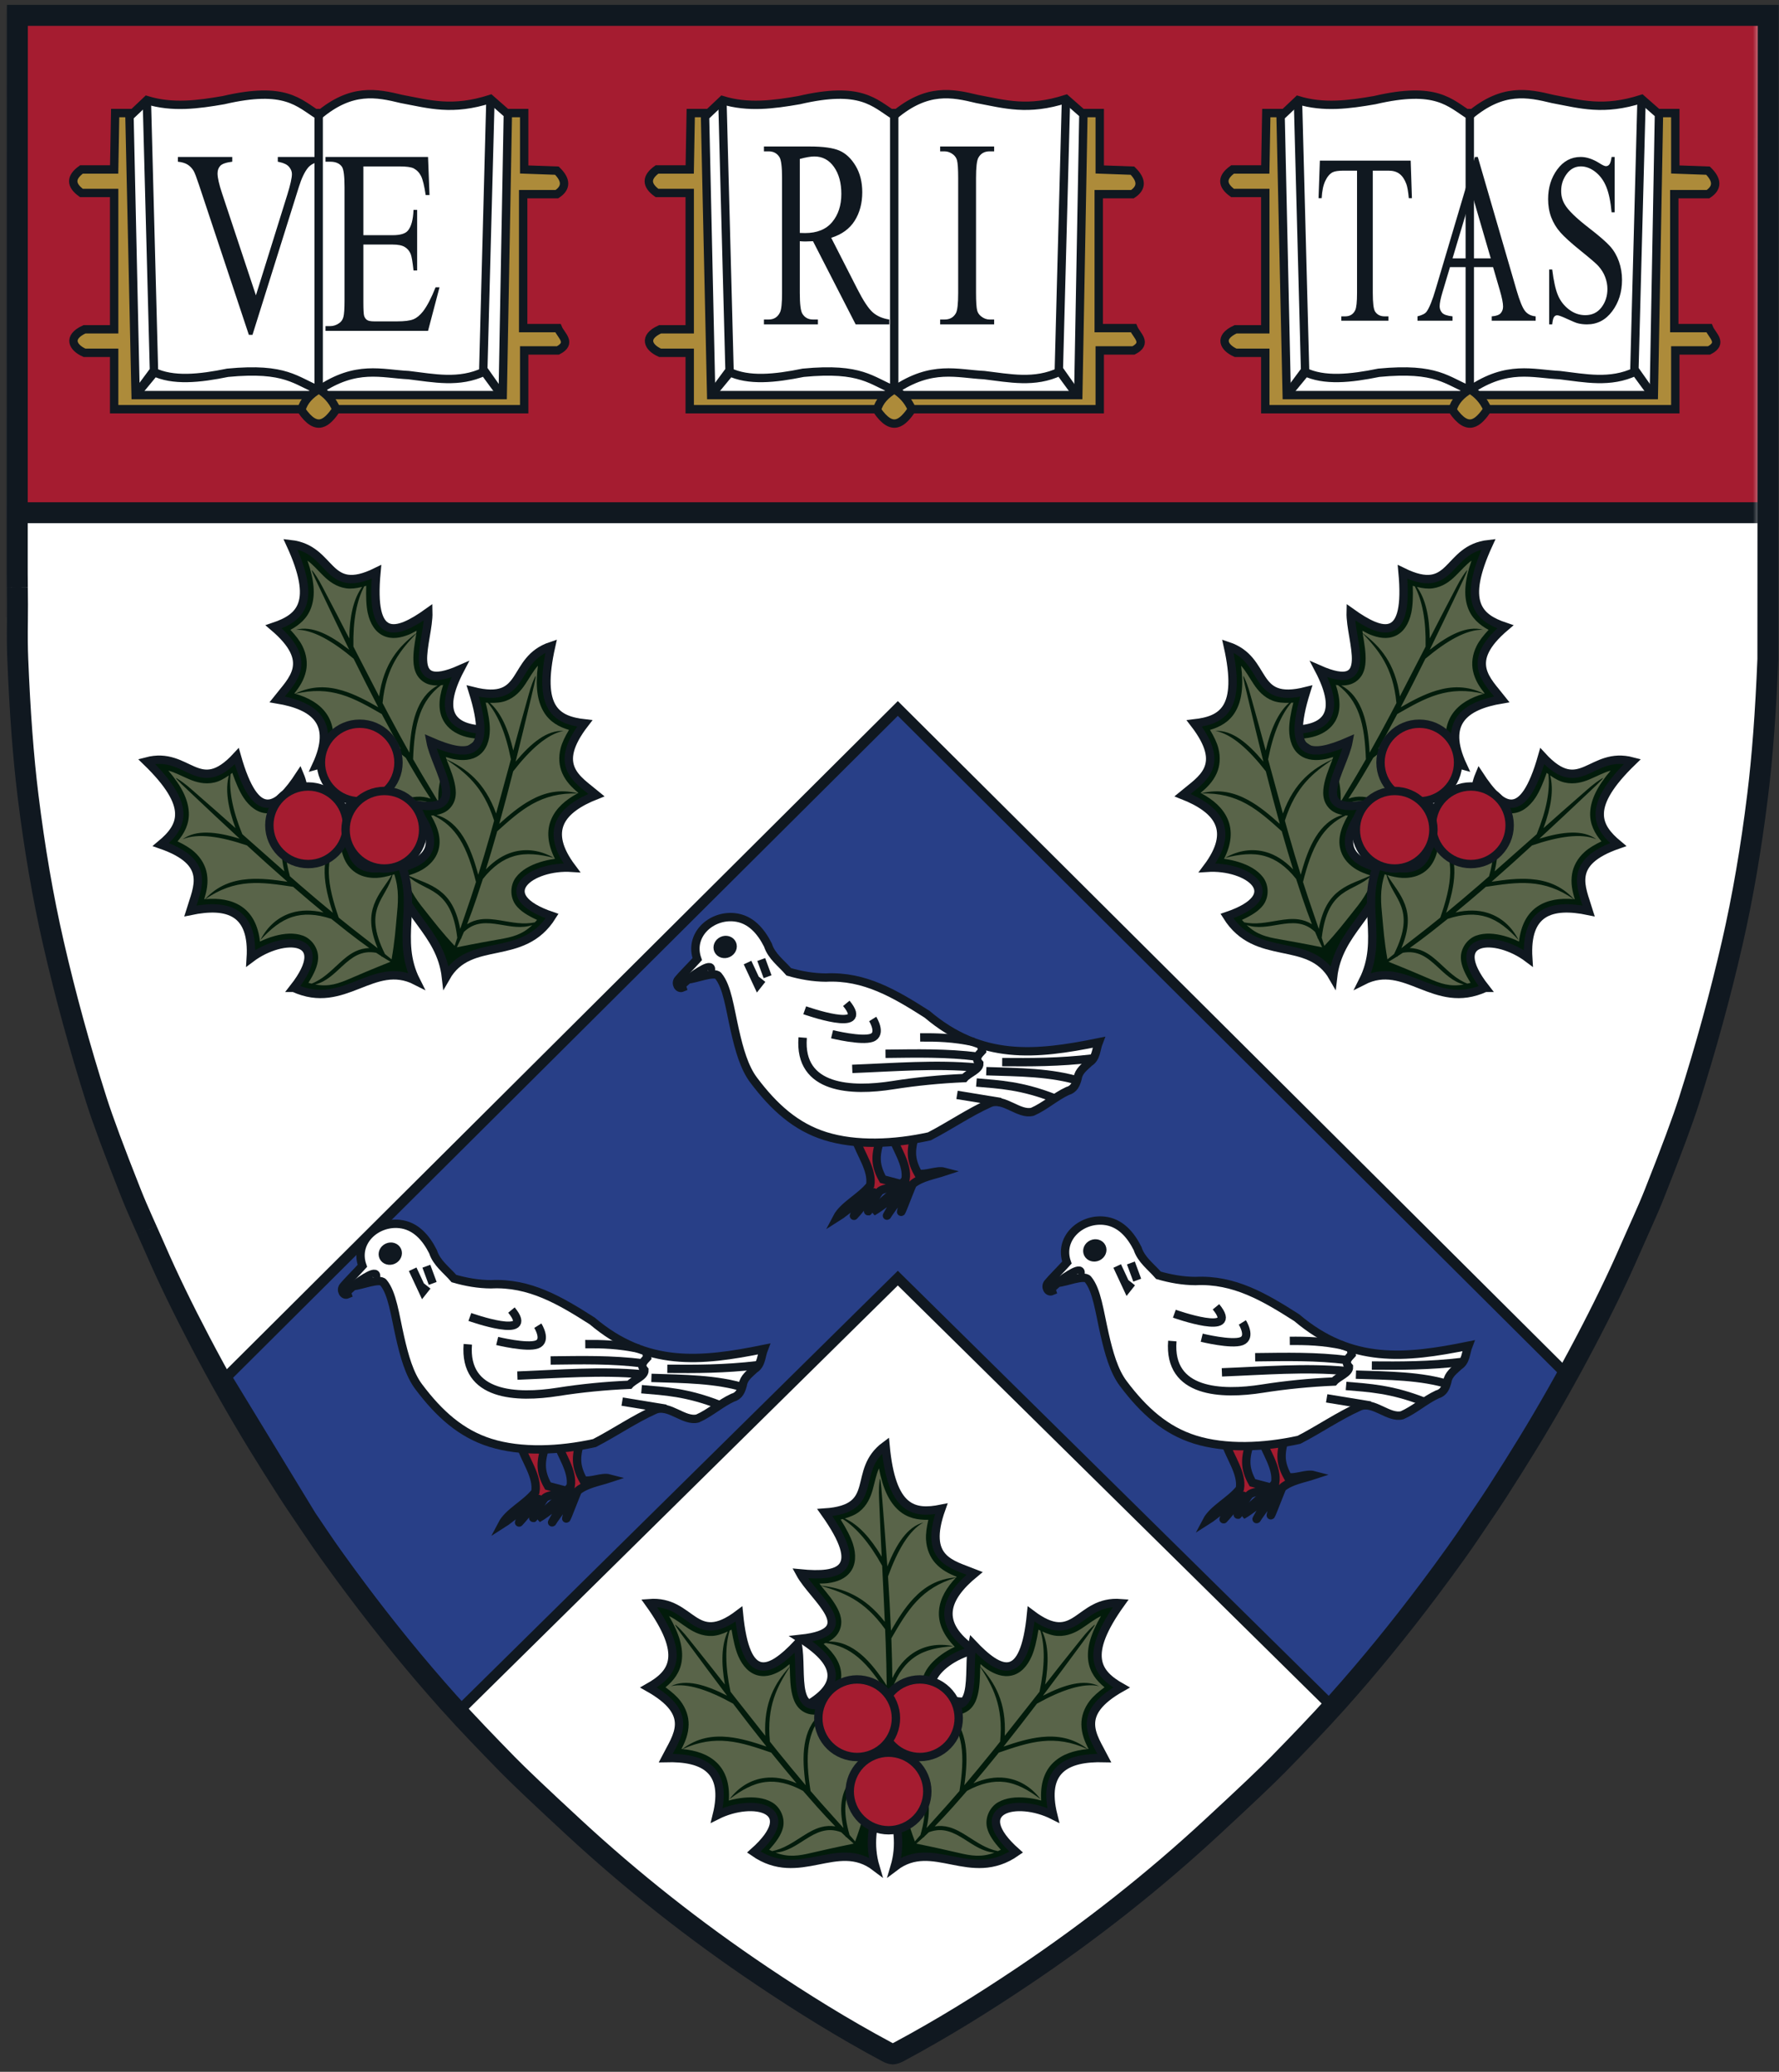
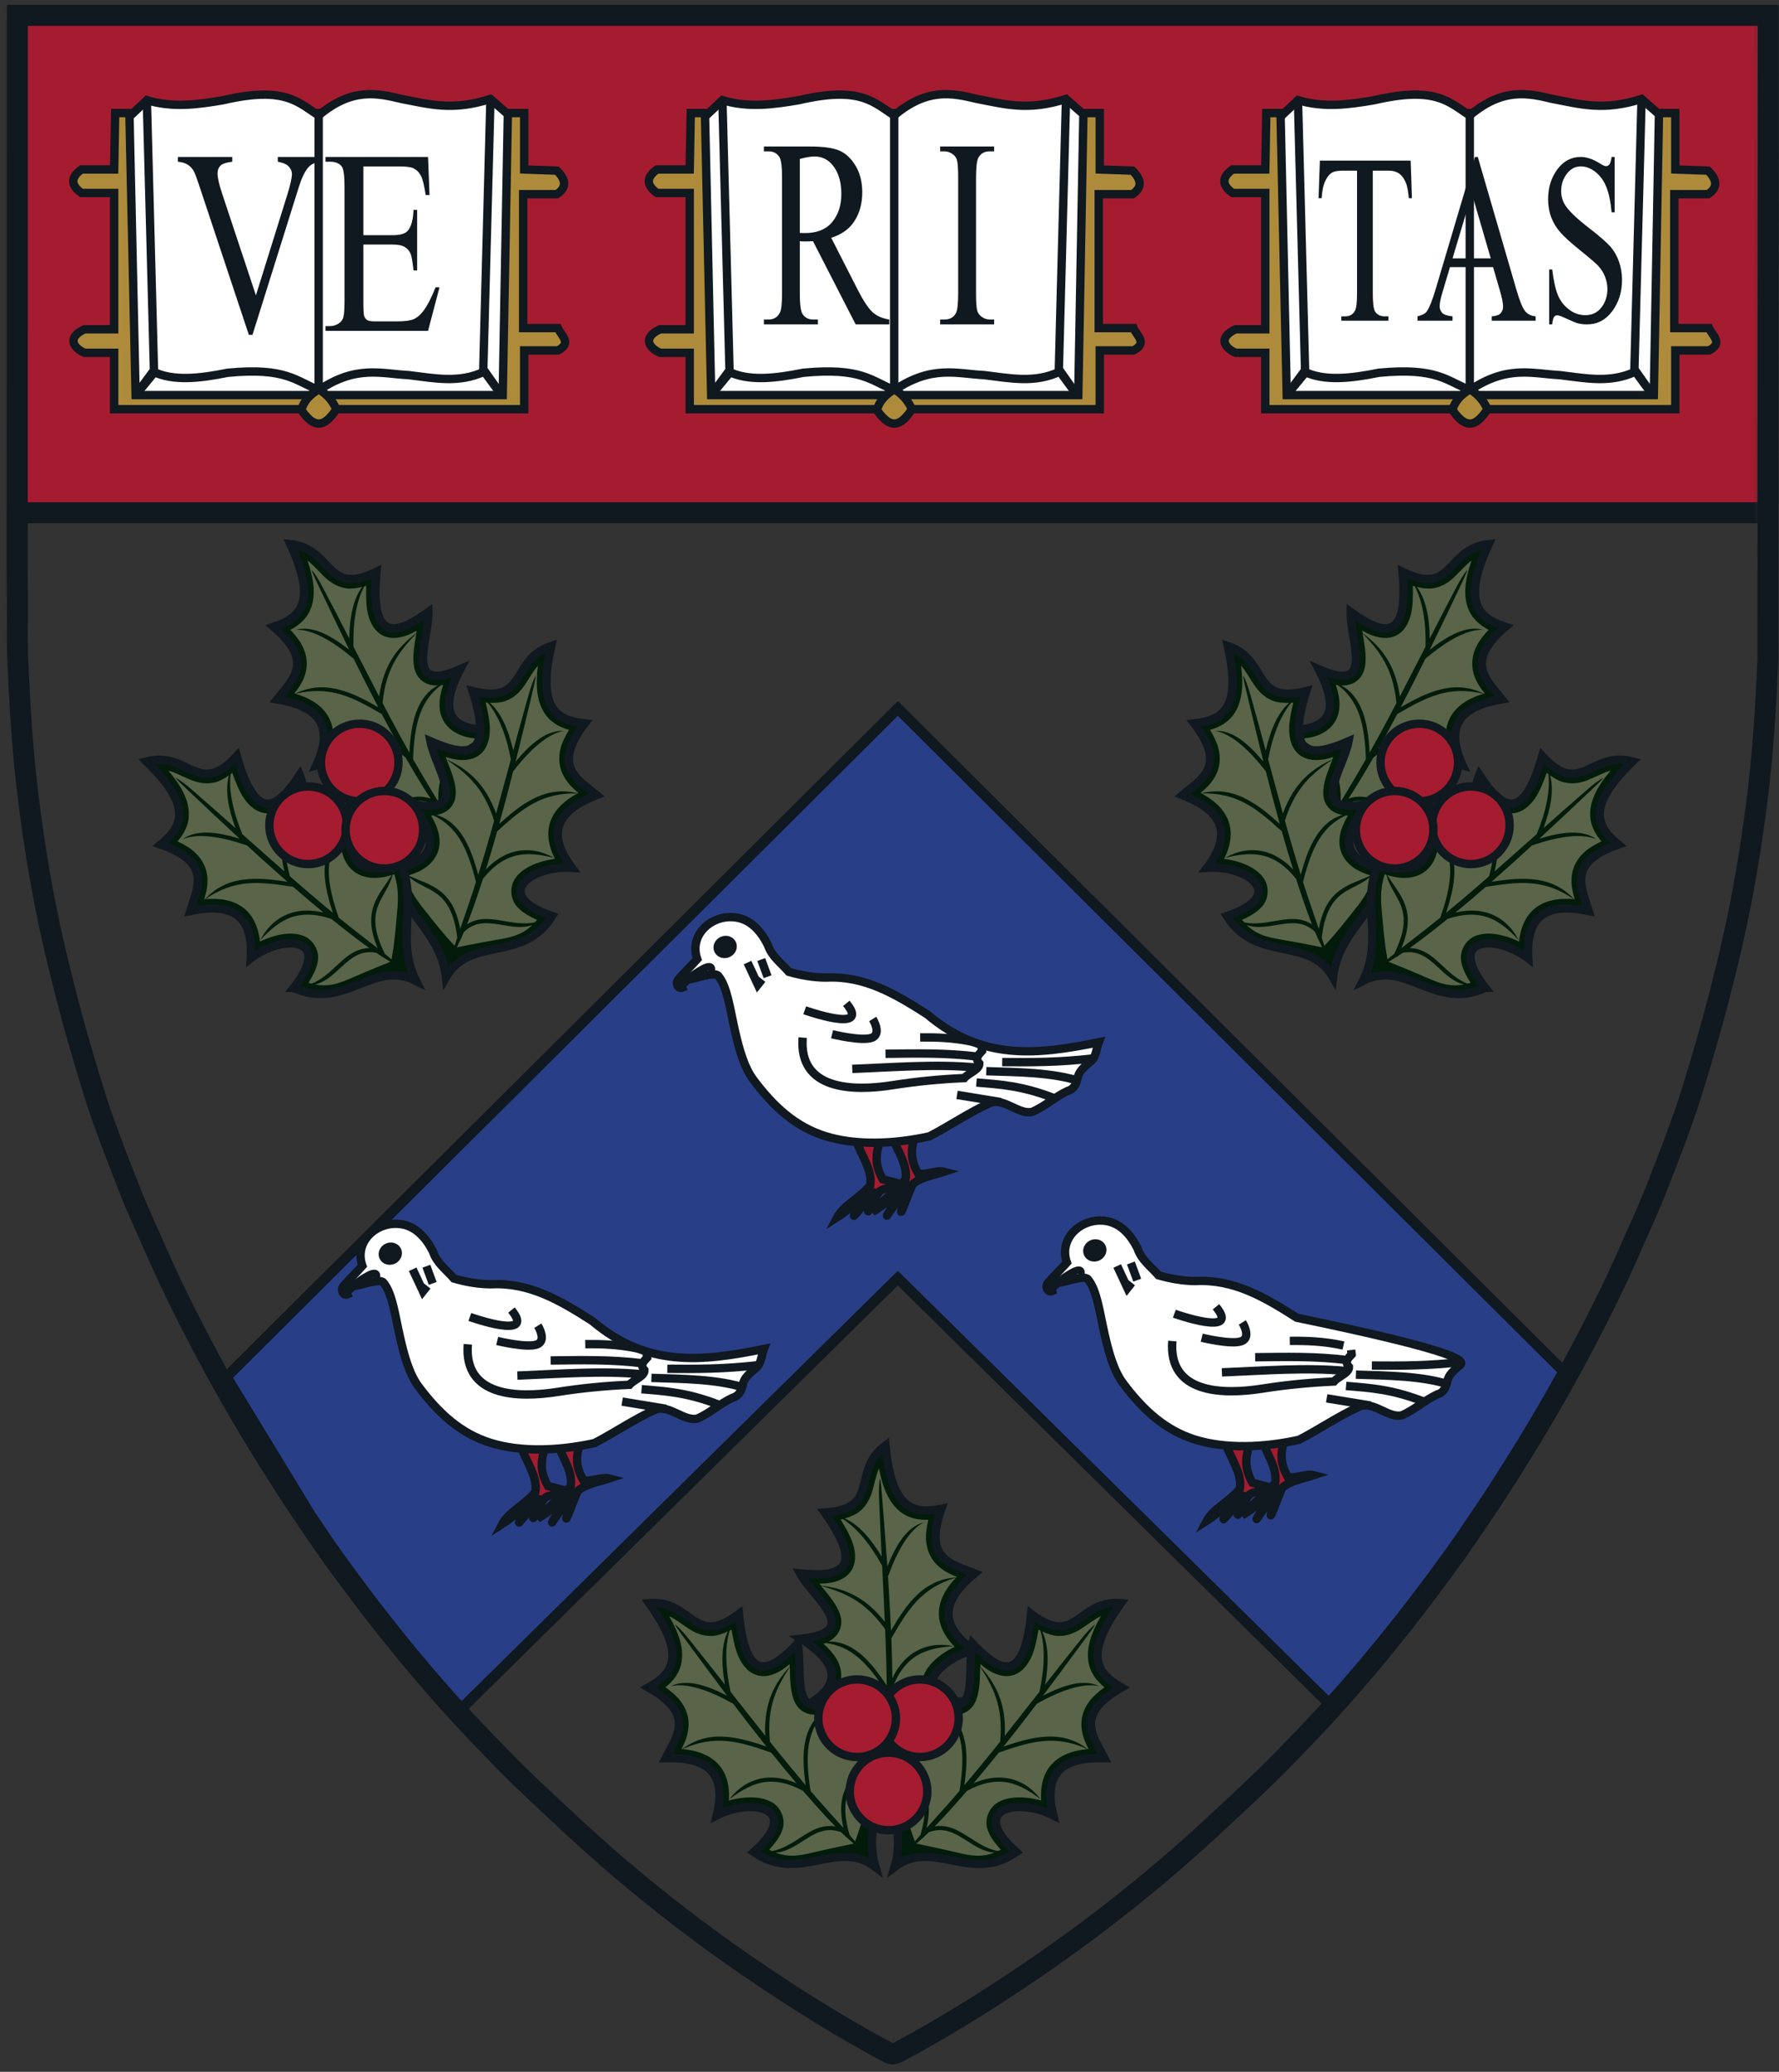
<svg xmlns="http://www.w3.org/2000/svg" width="170" height="198" viewBox="0 0 170 198" fill="none">
  <rect x="0" y="0" width="170" height="198" fill="#333333" stroke="none" />
-   <path d="M1.014 18.821C1.004 16.688 0.995 14.554 1.01 12.42C1.024 10.711 1.016 9.01 1.009 7.305L1.009 7.302L1.009 7.282C1 5.296 0.992 3.305 1.016 1.294V1H84.671H168.327V1.294C168.351 3.304 168.342 5.294 168.334 7.28V7.282L168.334 7.302L168.334 7.305C168.326 9.01 168.319 10.711 168.332 12.42C168.348 14.554 168.338 16.688 168.329 18.821C168.322 20.396 168.315 21.971 168.318 23.546C168.33 30.661 168.33 37.776 168.318 44.89C168.313 47.663 168.32 50.44 168.34 53.22C168.345 53.983 168.337 54.806 168.328 55.651L168.328 55.668C168.317 56.749 168.306 57.866 168.323 58.939C168.344 60.271 168.333 61.466 168.29 62.524C168.088 67.56 167.763 71.894 167.316 75.525C166.693 80.597 165.881 85.317 164.878 89.687C163.749 94.618 162.377 99.621 160.763 104.697C160.162 106.586 159.063 109.543 157.467 113.567C157.114 114.459 156.724 115.353 156.326 116.247C156.199 116.53 156.072 116.814 155.945 117.098L155.934 117.122C155.666 117.72 155.397 118.32 155.136 118.919C153.98 121.583 152.544 124.549 150.826 127.818C149.091 131.121 147.283 134.314 145.402 137.397C144.524 138.835 143.529 140.419 142.415 142.15C141.999 142.798 141.578 143.423 141.156 144.047L140.975 144.314L140.948 144.353C140.699 144.721 140.451 145.087 140.203 145.458C139.587 146.377 139.019 147.199 138.499 147.923C137.664 149.089 136.826 150.233 135.982 151.359C133.126 155.166 130.207 158.752 127.145 162.178C125.315 164.226 123.391 166.207 121.493 168.153C120.477 169.195 118.367 171.198 115.164 174.162C109.589 179.323 103.595 184.056 97.181 188.363C93.299 190.971 89.443 193.373 85.202 195.645C85.035 195.733 84.852 195.806 84.671 195.822C84.491 195.806 84.308 195.733 84.141 195.645C79.9 193.373 76.044 190.971 72.161 188.363C65.748 184.056 59.754 179.323 54.179 174.162C50.976 171.198 48.866 169.195 47.849 168.153C45.952 166.207 44.028 164.226 42.198 162.178C39.136 158.752 36.217 155.166 33.361 151.359C32.517 150.233 31.678 149.089 30.843 147.923C30.323 147.199 29.756 146.377 29.14 145.458C28.892 145.087 28.643 144.721 28.395 144.353L28.368 144.314L28.187 144.047C27.765 143.423 27.344 142.798 26.928 142.15C25.814 140.419 24.818 138.835 23.941 137.397C22.06 134.314 20.252 131.121 18.516 127.818C16.799 124.549 15.363 121.583 14.206 118.919C13.946 118.32 13.677 117.72 13.408 117.122L13.398 117.098C13.27 116.814 13.143 116.53 13.017 116.247C12.619 115.353 12.229 114.459 11.876 113.567C10.28 109.543 9.181 106.586 8.58 104.697C6.966 99.621 5.594 94.618 4.464 89.687C3.462 85.317 2.65 80.597 2.027 75.525C1.579 71.894 1.255 67.56 1.052 62.524C1.01 61.466 0.999 60.271 1.02 58.939C1.037 57.866 1.026 56.749 1.015 55.668L1.015 55.651C1.006 54.806 0.998 53.983 1.003 53.22C1.023 50.44 1.03 47.663 1.025 44.89C1.013 37.776 1.013 30.661 1.025 23.546C1.028 21.971 1.021 20.396 1.014 18.821Z" fill="white" />
  <path d="M21.64 131.594C22.888 133.866 24.172 136.083 25.492 138.246C26.367 139.681 27.36 141.261 28.472 142.99L28.472 142.99C28.885 143.632 29.303 144.253 29.725 144.876L21.64 131.594ZM21.64 131.594L85.796 67.706L149.951 131.594C148.703 133.866 147.419 136.083 146.099 138.246C145.224 139.681 144.231 141.261 143.119 142.99L143.119 142.99C142.706 143.632 142.288 144.253 141.866 144.876C141.866 144.876 141.866 144.876 141.866 144.876L141.685 145.144L141.658 145.183L141.658 145.183C141.606 145.26 141.553 145.338 141.501 145.415C141.305 145.705 141.108 145.995 140.912 146.289C140.298 147.205 139.733 148.023 139.217 148.742L139.217 148.742C138.384 149.905 137.548 151.046 136.706 152.168C133.858 155.966 130.948 159.54 127.897 162.954C127.782 163.083 127.666 163.211 127.551 163.339L86.147 122.494L85.796 122.148L85.444 122.494L44.04 163.339C43.925 163.211 43.809 163.083 43.695 162.955C40.643 159.54 37.733 155.966 34.885 152.168C34.043 151.046 33.207 149.905 32.374 148.742L32.374 148.742C31.858 148.023 31.293 147.205 30.68 146.289C30.484 145.996 30.287 145.705 30.091 145.416C30.038 145.339 29.986 145.261 29.933 145.183L29.933 145.183L29.906 145.144L29.906 145.143L29.725 144.876L21.64 131.594Z" fill="#283F87" stroke="#101820" />
  <mask id="mask0_209_4084" style="mask-type:alpha" maskUnits="userSpaceOnUse" x="1" y="1" width="168" height="195">
    <path d="M1.014 18.821C1.004 16.688 0.995 14.554 1.01 12.42C1.024 10.711 1.016 9.01 1.009 7.305L1.009 7.302L1.009 7.282C1 5.296 0.992 3.305 1.016 1.294V1H84.671H168.327V1.294C168.351 3.304 168.342 5.294 168.334 7.28V7.282L168.334 7.302L168.334 7.305C168.326 9.01 168.319 10.711 168.332 12.42C168.348 14.554 168.338 16.688 168.329 18.821C168.322 20.396 168.315 21.971 168.318 23.546C168.33 30.661 168.33 37.776 168.318 44.89C168.313 47.663 168.32 50.44 168.34 53.22C168.345 53.983 168.337 54.806 168.328 55.651L168.328 55.668C168.317 56.749 168.306 57.866 168.323 58.939C168.344 60.271 168.333 61.466 168.29 62.524C168.088 67.56 167.763 71.894 167.316 75.525C166.693 80.597 165.881 85.317 164.878 89.687C163.749 94.618 162.377 99.621 160.763 104.697C160.162 106.586 159.063 109.543 157.467 113.567C157.114 114.459 156.724 115.353 156.326 116.247C156.199 116.53 156.072 116.814 155.945 117.098L155.934 117.122C155.666 117.72 155.397 118.32 155.136 118.919C153.98 121.583 152.544 124.549 150.826 127.818C149.091 131.121 147.283 134.314 145.402 137.397C144.524 138.835 143.529 140.419 142.415 142.15C141.999 142.798 141.578 143.423 141.156 144.047L140.975 144.314L140.948 144.353C140.699 144.721 140.451 145.087 140.203 145.458C139.587 146.377 139.019 147.199 138.499 147.923C137.664 149.089 136.826 150.233 135.982 151.359C133.126 155.166 130.207 158.752 127.145 162.178C125.315 164.226 123.391 166.207 121.493 168.153C120.477 169.195 118.367 171.198 115.164 174.162C109.589 179.323 103.595 184.056 97.181 188.363C93.299 190.971 89.443 193.373 85.202 195.645C85.035 195.733 84.852 195.806 84.671 195.822C84.491 195.806 84.308 195.733 84.141 195.645C79.9 193.373 76.044 190.971 72.161 188.363C65.748 184.056 59.754 179.323 54.179 174.162C50.976 171.198 48.866 169.195 47.849 168.153C45.952 166.207 44.028 164.226 42.198 162.178C39.136 158.752 36.217 155.166 33.361 151.359C32.517 150.233 31.678 149.089 30.843 147.923C30.323 147.199 29.756 146.377 29.14 145.458C28.892 145.087 28.643 144.721 28.395 144.353L28.368 144.314L28.187 144.047C27.765 143.423 27.344 142.798 26.928 142.15C25.814 140.419 24.818 138.835 23.941 137.397C22.06 134.314 20.252 131.121 18.516 127.818C16.799 124.549 15.363 121.583 14.206 118.919C13.946 118.32 13.677 117.72 13.408 117.122L13.398 117.098C13.27 116.814 13.143 116.53 13.017 116.247C12.619 115.353 12.229 114.459 11.876 113.567C10.28 109.543 9.181 106.586 8.58 104.697C6.966 99.621 5.594 94.618 4.464 89.687C3.462 85.317 2.65 80.597 2.027 75.525C1.579 71.894 1.255 67.56 1.052 62.524C1.01 61.466 0.999 60.271 1.02 58.939C1.037 57.866 1.026 56.749 1.015 55.668L1.015 55.651C1.006 54.806 0.998 53.983 1.003 53.22C1.023 50.44 1.03 47.663 1.025 44.89C1.013 37.776 1.013 30.661 1.025 23.546C1.028 21.971 1.021 20.396 1.014 18.821Z" fill="white" />
  </mask>
  <g mask="url(#mask0_209_4084)">
    <path d="M1 49.4H0.6V49V1V0.6H1H169H169.4V1V49V49.4H169H148H127H106H85H64H43H22H1Z" fill="#A51C30" stroke="#101820" stroke-width="0.8" />
    <path d="M169 49H148H127H106H85H64H43H22H1V59" stroke="#101820" stroke-width="2" />
  </g>
  <path d="M1.66 56.12C1.651 55.276 1.643 54.453 1.648 53.689L1.661 1.763V1.469H85.317H168.972V1.763L168.936 62.993C168.734 68.029 168.409 72.363 167.961 75.995C167.339 81.066 166.526 85.787 165.524 90.156C164.394 95.087 163.022 100.09 161.408 105.166C160.807 107.055 159.708 110.012 158.112 114.036C157.759 114.928 157.37 115.822 156.971 116.716C156.845 116.999 156.718 117.283 156.59 117.567L156.58 117.591C156.311 118.19 156.042 118.789 155.782 119.389C154.626 122.052 153.189 125.018 151.472 128.287C149.736 131.591 147.928 134.783 146.047 137.866C145.17 139.304 144.174 140.888 143.061 142.619C142.645 143.267 142.223 143.893 141.801 144.516L141.62 144.783L141.593 144.822C141.345 145.19 141.096 145.556 140.848 145.927C140.233 146.846 139.665 147.668 139.145 148.392C138.31 149.558 137.471 150.703 136.627 151.828C133.771 155.635 130.852 159.221 127.791 162.647C125.96 164.695 124.037 166.676 122.139 168.622C121.122 169.665 119.012 171.668 115.809 174.631C110.234 179.792 104.24 184.525 97.827 188.832C93.944 191.44 90.088 193.842 85.848 196.114C85.681 196.203 85.497 196.275 85.317 196.291C85.136 196.275 84.953 196.203 84.786 196.114C80.545 193.842 76.689 191.44 72.806 188.832C66.393 184.525 60.399 179.792 54.824 174.631C51.621 171.668 49.511 169.665 48.495 168.622C46.597 166.676 44.673 164.695 42.843 162.647C39.781 159.221 36.862 155.635 34.006 151.828C33.162 150.703 32.324 149.558 31.489 148.392C30.969 147.668 30.401 146.846 29.785 145.927C29.538 145.556 29.289 145.19 29.04 144.822M1.66 56.12L1.66 56.137M1.66 56.12C1.66 56.126 1.66 56.132 1.66 56.137M1.66 56.137C1.671 57.218 1.682 58.335 1.665 59.408C1.644 60.74 1.655 61.935 1.698 62.993C1.9 68.029 2.225 72.363 2.672 75.995C3.295 81.066 4.107 85.787 5.11 90.156C6.239 95.087 7.611 100.09 9.225 105.166C9.826 107.055 10.925 110.012 12.521 114.036C12.874 114.928 13.264 115.822 13.662 116.716C13.789 116.999 13.916 117.283 14.043 117.567M14.043 117.567L14.054 117.591M14.043 117.567C14.047 117.575 14.05 117.583 14.054 117.591M14.054 117.591C14.322 118.19 14.591 118.789 14.852 119.389C16.008 122.052 17.445 125.018 19.162 128.287C20.897 131.591 22.705 134.783 24.586 137.866C25.464 139.304 26.459 140.888 27.573 142.619C27.989 143.267 28.41 143.893 28.832 144.516M29.04 144.822C29.031 144.809 29.022 144.796 29.014 144.783M29.04 144.822L29.014 144.783M29.014 144.783C28.953 144.694 28.893 144.605 28.832 144.516M29.014 144.783L28.832 144.516" stroke="#101820" stroke-width="2" />
  <path fill-rule="evenodd" clip-rule="evenodd" d="M66.006 10.806H105.091V16.196L108.218 16.309C109.13 17.207 109.13 17.956 108.218 18.555H104.994V31.357H108.316C108.611 32.069 109.695 32.78 108.316 33.491H105.091V39.106H65.909V33.716H63.075C61.953 33.224 61.408 32.228 63.075 31.47H65.909V18.442H62.782C61.739 17.694 61.739 16.945 62.782 16.196H65.909L66.006 10.806Z" fill="#AD8B3A" stroke="#101820" stroke-width="0.8" />
  <path fill-rule="evenodd" clip-rule="evenodd" d="M67.374 11.143L67.96 37.758H103.039L103.528 10.918L101.867 9.458C98.22 10.626 96.072 9.967 93.366 9.458C90.989 8.882 88.593 8.383 85.451 11.03C83.527 9.829 82.28 8.19 76.364 9.57C73.921 9.994 71.478 10.324 69.035 9.57L67.374 11.143Z" fill="white" stroke="#101820" stroke-width="0.8" />
  <path d="M69.035 9.683L69.719 35.625L67.96 37.759L69.622 35.513C71.53 36.449 74.072 36.171 76.755 35.625C82.367 35.086 83.263 36.424 85.474 37.281C89.055 34.862 91.453 35.723 94.05 35.849C96.46 36.136 98.87 36.66 101.281 35.513L102.844 37.646L101.183 35.288L101.867 9.458" stroke="#101820" stroke-width="0.8" />
  <path d="M85.451 37.197V10.806" stroke="#101820" stroke-width="0.8" />
  <path fill-rule="evenodd" clip-rule="evenodd" d="M85.469 37.205C84.642 37.693 84.026 38.316 83.796 39.185C85.286 41.364 86.242 40.413 87.142 39.128C86.767 38.235 86.176 37.64 85.469 37.205Z" fill="#AD8B3A" stroke="#101820" stroke-width="0.8" />
  <path fill-rule="evenodd" clip-rule="evenodd" d="M11.006 10.806H50.091V16.196L53.218 16.309C54.13 17.207 54.13 17.956 53.218 18.555H49.994V31.357H53.316C53.611 32.069 54.695 32.78 53.316 33.491H50.091V39.106H10.909V33.716H8.075C6.954 33.224 6.408 32.228 8.075 31.47H10.909V18.442H7.782C6.739 17.694 6.739 16.945 7.782 16.196H10.909L11.006 10.806Z" fill="#AD8B3A" stroke="#101820" stroke-width="0.8" />
  <path fill-rule="evenodd" clip-rule="evenodd" d="M12.374 11.143L12.96 37.758H48.039L48.528 10.918L46.867 9.458C43.22 10.626 41.072 9.967 38.366 9.458C35.989 8.882 33.593 8.383 30.451 11.03C28.527 9.829 27.28 8.19 21.364 9.57C18.921 9.994 16.478 10.324 14.035 9.57L12.374 11.143Z" fill="white" stroke="#101820" stroke-width="0.8" />
  <path d="M14.035 9.683L14.719 35.625L12.96 37.759L14.622 35.513C16.53 36.449 19.072 36.171 21.755 35.625C27.367 35.086 28.263 36.424 30.474 37.281C34.055 34.862 36.453 35.723 39.05 35.849C41.46 36.136 43.87 36.66 46.281 35.513L47.844 37.646L46.183 35.288L46.867 9.458" stroke="#101820" stroke-width="0.8" />
  <path d="M30.451 37.197V10.806" stroke="#101820" stroke-width="0.8" />
  <path fill-rule="evenodd" clip-rule="evenodd" d="M30.469 37.205C29.642 37.693 29.026 38.316 28.797 39.185C30.286 41.364 31.242 40.413 32.142 39.128C31.767 38.235 31.176 37.64 30.469 37.205Z" fill="#AD8B3A" stroke="#101820" stroke-width="0.8" />
  <path fill-rule="evenodd" clip-rule="evenodd" d="M121.006 10.806H160.091V16.196L163.218 16.309C164.13 17.207 164.13 17.956 163.218 18.555H159.994V31.357H163.316C163.611 32.069 164.695 32.78 163.316 33.491H160.091V39.106H120.909V33.716H118.075C116.954 33.224 116.408 32.228 118.075 31.47H120.909V18.442H117.782C116.739 17.694 116.739 16.945 117.782 16.196H120.909L121.006 10.806Z" fill="#AD8B3A" stroke="#101820" stroke-width="0.8" />
  <path fill-rule="evenodd" clip-rule="evenodd" d="M122.374 11.143L122.96 37.758H158.039L158.528 10.918L156.867 9.458C153.22 10.626 151.072 9.967 148.366 9.458C145.989 8.882 143.593 8.383 140.451 11.03C138.527 9.829 137.28 8.19 131.364 9.57C128.921 9.994 126.478 10.324 124.035 9.57L122.374 11.143Z" fill="white" stroke="#101820" stroke-width="0.8" />
  <path d="M124.035 9.683L124.719 35.625L122.96 37.759L124.622 35.513C126.53 36.449 129.072 36.171 131.755 35.625C137.367 35.086 138.263 36.424 140.474 37.281C144.055 34.862 146.453 35.723 149.05 35.849C151.46 36.136 153.87 36.66 156.281 35.513L157.844 37.646L156.183 35.288L156.867 9.458" stroke="#101820" stroke-width="0.8" />
  <path d="M140.451 37.197V10.806" stroke="#101820" stroke-width="0.8" />
  <path fill-rule="evenodd" clip-rule="evenodd" d="M140.469 37.205C139.642 37.693 139.026 38.316 138.796 39.185C140.286 41.364 141.242 40.413 142.142 39.128C141.767 38.235 141.176 37.64 140.469 37.205Z" fill="#AD8B3A" stroke="#101820" stroke-width="0.8" />
  <path d="M30.466 15V15.454C30.016 15.56 29.675 15.748 29.444 16.017C29.112 16.418 28.819 17.03 28.562 17.856L24.127 32H23.78L19.016 17.672C18.772 16.937 18.6 16.487 18.5 16.324C18.344 16.07 18.152 15.872 17.924 15.729C17.695 15.586 17.388 15.494 17 15.454V15H22.195V15.454C21.607 15.527 21.226 15.658 21.051 15.846C20.876 16.034 20.788 16.275 20.788 16.569C20.788 16.977 20.932 17.615 21.22 18.481L24.455 28.225L27.456 18.604C27.75 17.656 27.896 16.998 27.896 16.63C27.896 16.393 27.806 16.166 27.625 15.95C27.443 15.733 27.137 15.58 26.706 15.49C26.674 15.482 26.621 15.47 26.546 15.454V15H30.466ZM34.723 15.907V22.477H37.518C38.243 22.477 38.727 22.334 38.971 22.048C39.296 21.672 39.477 21.01 39.515 20.062H39.862V25.847H39.515C39.428 25.038 39.34 24.519 39.252 24.291C39.14 24.005 38.956 23.78 38.699 23.616C38.443 23.453 38.049 23.371 37.518 23.371H34.723V28.85C34.723 29.585 34.748 30.033 34.798 30.192C34.848 30.352 34.936 30.478 35.061 30.572C35.186 30.666 35.423 30.713 35.773 30.713H37.93C38.649 30.713 39.171 30.648 39.496 30.517C39.821 30.386 40.134 30.129 40.434 29.745C40.822 29.238 41.218 28.474 41.625 27.453H42L40.903 31.62H31.104V31.166H31.554C31.854 31.166 32.138 31.073 32.407 30.885C32.607 30.754 32.743 30.558 32.815 30.296C32.887 30.035 32.923 29.5 32.923 28.691V17.893C32.923 16.838 32.842 16.189 32.679 15.944C32.454 15.617 32.079 15.454 31.554 15.454H31.104V15H40.903L41.044 18.64H40.678C40.547 17.766 40.401 17.165 40.242 16.838C40.082 16.512 39.846 16.262 39.534 16.091C39.284 15.968 38.843 15.907 38.212 15.907H34.723Z" fill="#101820" />
  <path d="M84.981 31H81.766L77.689 23.052C77.388 23.068 77.142 23.077 76.952 23.077C76.875 23.077 76.793 23.075 76.704 23.07C76.615 23.066 76.523 23.06 76.428 23.052V27.991C76.428 29.061 76.511 29.725 76.677 29.985C76.902 30.352 77.24 30.536 77.689 30.536H78.16V31H73V30.536H73.453C73.962 30.536 74.326 30.302 74.545 29.834C74.67 29.575 74.732 28.961 74.732 27.991V17.009C74.732 15.939 74.649 15.275 74.483 15.015C74.252 14.648 73.909 14.464 73.453 14.464H73V14H77.388C78.666 14 79.609 14.132 80.216 14.395C80.823 14.658 81.338 15.143 81.762 15.849C82.185 16.555 82.397 17.398 82.397 18.375C82.397 19.42 82.156 20.327 81.673 21.096C81.19 21.865 80.443 22.408 79.43 22.726L81.917 27.602C82.486 28.723 82.974 29.466 83.383 29.834C83.791 30.202 84.324 30.436 84.981 30.536V31ZM76.428 22.262C76.541 22.262 76.638 22.264 76.721 22.268C76.804 22.272 76.872 22.274 76.926 22.274C78.074 22.274 78.94 21.923 79.524 21.221C80.107 20.519 80.398 19.625 80.398 18.538C80.398 17.477 80.163 16.614 79.692 15.95C79.222 15.285 78.598 14.953 77.823 14.953C77.479 14.953 77.014 15.032 76.428 15.191V22.262ZM95 30.536V31H89.84V30.536H90.266C90.763 30.536 91.125 30.331 91.35 29.922C91.492 29.654 91.563 29.011 91.563 27.991V17.009C91.563 16.148 91.524 15.58 91.447 15.304C91.388 15.095 91.267 14.915 91.083 14.765C90.823 14.564 90.55 14.464 90.266 14.464H89.84V14H95V14.464H94.565C94.073 14.464 93.715 14.669 93.49 15.078C93.342 15.346 93.268 15.989 93.268 17.009V27.991C93.268 28.852 93.307 29.42 93.383 29.696C93.443 29.905 93.567 30.085 93.757 30.235C94.011 30.436 94.281 30.536 94.565 30.536H95Z" fill="#101820" />
  <path d="M134.804 15.35L134.922 18.938H134.624C134.566 18.306 134.488 17.855 134.389 17.584C134.227 17.148 134.011 16.826 133.742 16.619C133.473 16.412 133.119 16.309 132.68 16.309H131.182V27.999C131.182 28.939 131.253 29.526 131.394 29.759C131.592 30.075 131.898 30.233 132.311 30.233H132.68V30.65H128.172V30.233H128.548C128.997 30.233 129.316 30.037 129.504 29.646C129.619 29.405 129.677 28.856 129.677 27.999V16.309H128.399C127.902 16.309 127.55 16.362 127.341 16.467C127.069 16.61 126.836 16.884 126.643 17.291C126.449 17.697 126.335 18.246 126.298 18.938H126L126.125 15.35H134.804ZM142.676 25.527H138.56L137.838 27.942C137.661 28.536 137.572 28.98 137.572 29.274C137.572 29.507 137.649 29.712 137.803 29.889C137.957 30.065 138.29 30.18 138.803 30.233V30.65H135.455V30.233C135.899 30.12 136.187 29.973 136.317 29.793C136.584 29.432 136.879 28.698 137.203 27.592L140.943 15H141.217L144.918 27.728C145.216 28.751 145.486 29.415 145.729 29.719C145.972 30.024 146.311 30.195 146.745 30.233V30.65H142.55V30.233C142.973 30.203 143.26 30.101 143.409 29.928C143.558 29.755 143.632 29.544 143.632 29.296C143.632 28.965 143.528 28.442 143.318 27.728L142.676 25.527ZM142.456 24.692L140.653 18.509L138.803 24.692H142.456ZM154.294 15V20.292H154.004C153.91 19.276 153.742 18.468 153.499 17.866C153.256 17.264 152.909 16.787 152.46 16.433C152.01 16.079 151.545 15.903 151.064 15.903C150.521 15.903 150.071 16.142 149.716 16.619C149.36 17.097 149.183 17.64 149.183 18.25C149.183 18.716 149.295 19.141 149.52 19.525C149.844 20.089 150.615 20.841 151.833 21.781C152.826 22.549 153.504 23.137 153.867 23.547C154.23 23.957 154.51 24.441 154.706 24.997C154.902 25.554 155 26.137 155 26.746C155 27.905 154.688 28.903 154.063 29.742C153.439 30.581 152.635 31 151.652 31C151.344 31 151.054 30.966 150.782 30.898C150.62 30.861 150.284 30.724 149.775 30.487C149.265 30.25 148.942 30.131 148.806 30.131C148.676 30.131 148.573 30.188 148.497 30.3C148.421 30.413 148.365 30.646 148.328 31H148.038V25.753H148.328C148.464 26.851 148.647 27.673 148.877 28.219C149.107 28.764 149.458 29.217 149.931 29.578C150.404 29.939 150.923 30.12 151.488 30.12C152.141 30.12 152.657 29.872 153.036 29.375C153.415 28.879 153.604 28.292 153.604 27.615C153.604 27.239 153.533 26.859 153.389 26.475C153.245 26.092 153.022 25.734 152.719 25.403C152.515 25.178 151.958 24.698 151.049 23.965C150.139 23.231 149.492 22.646 149.108 22.21C148.724 21.774 148.433 21.292 148.234 20.766C148.036 20.239 147.936 19.66 147.936 19.028C147.936 17.93 148.229 16.984 148.814 16.19C149.4 15.397 150.144 15 151.049 15C151.613 15 152.212 15.199 152.844 15.598C153.137 15.786 153.343 15.88 153.463 15.88C153.599 15.88 153.71 15.822 153.797 15.705C153.883 15.589 153.952 15.354 154.004 15H154.294Z" fill="#101820" />
  <path fill-rule="evenodd" clip-rule="evenodd" d="M49.735 138.1C50.197 139.564 51.41 141.116 51.158 142.584C50.219 143.771 48.595 144.498 47.976 145.683C48.151 145.576 49.987 144.186 50.378 143.803C50.673 143.514 49.469 145.649 49.613 145.498C50.461 144.609 51.107 143.522 51.439 143.27C51.772 143.018 50.759 145.394 50.986 145.049C51.248 144.649 51.805 143.284 52.16 143.085C52.84 142.705 53.599 142.976 54.489 142.573C53.779 142.386 53.07 142.198 52.361 142.011C51.538 140.548 51.68 139.615 52.143 138.101C51.34 138.101 50.538 138.1 49.735 138.1Z" fill="#A51C30" stroke="#101820" stroke-width="0.8" />
  <path fill-rule="evenodd" clip-rule="evenodd" d="M53.109 137.548C53.571 139.012 54.783 140.564 54.532 142.032C53.593 143.219 51.966 144.323 51.39 145.112C52.241 144.644 53.413 143.635 54.13 143.045C54.211 142.978 52.672 145.572 52.754 145.505C53.239 144.744 54.233 143.501 54.772 142.579C54.854 142.515 54.033 145.203 54.116 145.142C54.2 145.08 55.146 142.517 55.231 142.459C56.046 141.8 57.275 141.605 58.224 141.291C57.515 141.103 56.444 141.646 55.735 141.459C54.911 139.996 55.054 139.063 55.516 137.549C54.714 137.549 53.911 137.548 53.109 137.548Z" fill="#A51C30" stroke="#101820" stroke-width="0.8" />
  <path fill-rule="evenodd" clip-rule="evenodd" d="M32.801 122.937C33.094 122.566 34.136 121.523 34.629 120.973C33.819 118.69 35.927 116.746 38.17 116.972C39.708 117.127 40.708 118.282 41.383 119.628C41.724 120.702 42.67 121.364 43.379 122.188C44.533 122.521 45.708 122.728 46.912 122.736C50.618 122.545 53.547 124.301 56.591 126.241C61.793 130.651 66.931 130.155 72.994 128.918C72.734 129.582 72.771 130.426 72.101 130.84C71.635 131.283 71.081 131.668 70.978 132.35C70.836 132.905 70.63 133.404 70.029 133.567C68.839 134.117 67.859 135.031 66.664 135.56C65.37 135.897 63.942 134.187 62.62 134.718C60.605 135.618 58.769 136.898 56.808 137.91C53.455 138.649 49.789 138.804 46.858 137.884C44.065 137.007 41.975 135.138 40.022 132.539C39.117 131.346 38.63 129.575 38.23 127.817C37.735 125.645 37.496 123.59 36.633 122.568C36.253 122.119 34.459 122.878 33.764 122.904C33.448 123.218 33.102 123.373 33.206 123.696C32.816 123.863 32.518 123.295 32.801 122.937Z" fill="white" stroke="#101820" stroke-width="0.8" />
  <path d="M44.703 128.47C44.305 133.46 49.414 133.633 53.303 133.019C55.582 132.659 57.853 132.441 60.148 132.34C60.557 131.859 61.609 131.533 61.585 130.948C61.149 130.457 61.477 130.132 61.84 129.745C61.824 129.605 61.808 129.466 61.792 129.327" stroke="#101820" stroke-width="0.8" />
  <path d="M59.453 133.948L63.633 134.632" stroke="#101820" stroke-width="0.8" />
  <path d="M61.307 132.762C63.511 132.953 65.625 133.044 68.749 134.267" stroke="#101820" stroke-width="0.8" />
  <path d="M62.248 131.682C65.341 131.782 68.482 131.785 71.2 132.642" stroke="#101820" stroke-width="0.8" />
  <path d="M63.768 130.813C66.471 130.832 69.178 130.849 72.431 130.464" stroke="#101820" stroke-width="0.8" />
  <path d="M49.44 131.463C53.427 131.309 57.48 130.974 61.282 131.33L61.536 131.532" stroke="#101820" stroke-width="0.8" />
  <path d="M52.617 130.018C55.544 129.985 58.466 129.911 61.44 130.294" stroke="#101820" stroke-width="0.8" />
  <path d="M55.928 128.455C57.504 128.44 59.127 128.48 61.055 128.898" stroke="#101820" stroke-width="0.8" />
  <path d="M39.434 121.299L40.418 123.408L40.822 122.899" stroke="#101820" stroke-width="0.8" />
  <path d="M40.743 121.01L41.349 122.653" stroke="#101820" stroke-width="0.8" />
  <path fill-rule="evenodd" clip-rule="evenodd" d="M37.954 119.502C38.107 119.83 37.936 120.233 37.572 120.403C37.208 120.572 36.789 120.444 36.636 120.117C36.484 119.789 36.655 119.386 37.019 119.216C37.383 119.047 37.802 119.175 37.954 119.502Z" fill="#101820" stroke="#101820" stroke-width="0.8" />
  <path d="M37.584 119.614C37.618 119.688 37.625 119.771 37.602 119.845C37.58 119.919 37.53 119.977 37.464 120.008C37.398 120.039 37.321 120.039 37.25 120.009C37.179 119.979 37.12 119.92 37.086 119.846C37.051 119.773 37.045 119.69 37.067 119.616C37.09 119.542 37.139 119.483 37.205 119.453C37.271 119.422 37.348 119.421 37.419 119.452C37.49 119.482 37.549 119.541 37.584 119.614Z" fill="#101820" stroke="#101820" stroke-width="0.8" stroke-linecap="round" />
  <path d="M47.511 128.152C47.511 128.152 50.347 128.848 51.318 128.483C52.289 128.118 51.395 126.692 51.395 126.692" stroke="#101820" stroke-width="0.8" />
  <path d="M44.898 125.859C44.898 125.859 51.298 128.141 48.873 125.199" stroke="#101820" stroke-width="0.8" />
  <path d="M35.895 122.14C36.227 121.132 34.567 122.269 33.753 122.893" stroke="#101820" stroke-width="0.8" />
  <path fill-rule="evenodd" clip-rule="evenodd" d="M117.059 137.789C117.521 139.253 118.734 140.805 118.482 142.273C117.543 143.46 115.919 144.187 115.3 145.372C115.475 145.265 117.311 143.875 117.702 143.493C117.997 143.204 116.793 145.338 116.937 145.188C117.785 144.298 118.431 143.212 118.763 142.96C119.096 142.708 118.083 145.083 118.31 144.738C118.572 144.338 119.129 142.973 119.484 142.775C120.164 142.394 120.923 142.666 121.813 142.262C121.103 142.075 120.394 141.887 119.685 141.7C118.861 140.237 119.004 139.304 119.466 137.79C118.664 137.79 117.862 137.79 117.059 137.789Z" fill="#A51C30" stroke="#101820" stroke-width="0.8" />
  <path fill-rule="evenodd" clip-rule="evenodd" d="M120.433 137.237C120.894 138.701 122.107 140.253 121.855 141.721C120.917 142.908 119.29 144.013 118.714 144.801C119.564 144.333 120.737 143.324 121.454 142.735C121.535 142.668 119.996 145.261 120.077 145.194C120.563 144.433 121.557 143.19 122.095 142.268C122.178 142.204 121.356 144.892 121.44 144.831C121.523 144.77 122.469 142.206 122.554 142.148C123.369 141.489 124.599 141.294 125.548 140.98C124.838 140.792 123.768 141.335 123.058 141.148C122.235 139.685 122.377 138.752 122.84 137.238C122.037 137.238 121.235 137.238 120.433 137.237Z" fill="#A51C30" stroke="#101820" stroke-width="0.8" />
-   <path fill-rule="evenodd" clip-rule="evenodd" d="M100.125 122.626C100.418 122.255 101.46 121.212 101.952 120.662C101.143 118.379 103.251 116.436 105.494 116.662C107.032 116.816 108.031 117.972 108.707 119.317C109.047 120.391 109.993 121.054 110.702 121.877C111.857 122.21 113.031 122.418 114.235 122.426C117.942 122.235 120.871 123.99 123.915 125.93C129.117 130.341 134.255 129.844 140.317 128.607C140.058 129.271 140.095 130.116 139.425 130.529C138.958 130.972 138.404 131.357 138.302 132.039C138.16 132.594 137.954 133.093 137.353 133.256C136.162 133.807 135.183 134.721 133.987 135.249C132.694 135.587 131.266 133.876 129.944 134.407C127.929 135.308 126.093 136.588 124.131 137.599C120.779 138.338 117.112 138.493 114.181 137.573C111.388 136.697 109.299 134.827 107.345 132.228C106.441 131.036 105.954 129.264 105.554 127.506C105.059 125.334 104.82 123.28 103.957 122.257C103.577 121.808 101.783 122.567 101.088 122.594C100.772 122.907 100.425 123.062 100.53 123.385C100.14 123.553 99.842 122.984 100.125 122.626Z" fill="white" stroke="#101820" stroke-width="0.8" />
+   <path fill-rule="evenodd" clip-rule="evenodd" d="M100.125 122.626C100.418 122.255 101.46 121.212 101.952 120.662C101.143 118.379 103.251 116.436 105.494 116.662C107.032 116.816 108.031 117.972 108.707 119.317C109.047 120.391 109.993 121.054 110.702 121.877C111.857 122.21 113.031 122.418 114.235 122.426C117.942 122.235 120.871 123.99 123.915 125.93C140.058 129.271 140.095 130.116 139.425 130.529C138.958 130.972 138.404 131.357 138.302 132.039C138.16 132.594 137.954 133.093 137.353 133.256C136.162 133.807 135.183 134.721 133.987 135.249C132.694 135.587 131.266 133.876 129.944 134.407C127.929 135.308 126.093 136.588 124.131 137.599C120.779 138.338 117.112 138.493 114.181 137.573C111.388 136.697 109.299 134.827 107.345 132.228C106.441 131.036 105.954 129.264 105.554 127.506C105.059 125.334 104.82 123.28 103.957 122.257C103.577 121.808 101.783 122.567 101.088 122.594C100.772 122.907 100.425 123.062 100.53 123.385C100.14 123.553 99.842 122.984 100.125 122.626Z" fill="white" stroke="#101820" stroke-width="0.8" />
  <path d="M112.027 128.159C111.628 133.149 116.738 133.322 120.627 132.708C122.906 132.348 125.177 132.13 127.472 132.029C127.881 131.549 128.933 131.222 128.908 130.637C128.473 130.146 128.8 129.821 129.163 129.434C129.147 129.295 129.131 129.156 129.115 129.016" stroke="#101820" stroke-width="0.8" />
  <path d="M126.777 133.637L130.957 134.322" stroke="#101820" stroke-width="0.8" />
  <path d="M128.631 132.452C130.835 132.642 132.949 132.733 136.072 133.956" stroke="#101820" stroke-width="0.8" />
  <path d="M129.572 131.371C132.665 131.471 135.806 131.474 138.524 132.331" stroke="#101820" stroke-width="0.8" />
  <path d="M131.092 130.502C133.794 130.522 136.502 130.538 139.755 130.153" stroke="#101820" stroke-width="0.8" />
  <path d="M116.763 131.152C120.751 130.999 124.804 130.663 128.605 131.02L128.86 131.222" stroke="#101820" stroke-width="0.8" />
  <path d="M119.941 129.708C122.867 129.674 125.789 129.6 128.764 129.983" stroke="#101820" stroke-width="0.8" />
  <path d="M123.251 128.145C124.828 128.129 126.45 128.169 128.379 128.587" stroke="#101820" stroke-width="0.8" />
  <path d="M106.758 120.989L107.741 123.097L108.146 122.588" stroke="#101820" stroke-width="0.8" />
  <path d="M108.067 120.699L108.673 122.342" stroke="#101820" stroke-width="0.8" />
  <path fill-rule="evenodd" clip-rule="evenodd" d="M105.278 119.191C105.431 119.519 105.259 119.922 104.896 120.092C104.532 120.261 104.113 120.133 103.96 119.806C103.807 119.479 103.979 119.075 104.342 118.906C104.706 118.736 105.125 118.864 105.278 119.191Z" fill="#101820" stroke="#101820" stroke-width="0.8" />
  <path d="M104.908 119.303C104.942 119.377 104.949 119.46 104.926 119.534C104.904 119.608 104.854 119.667 104.788 119.697C104.722 119.728 104.645 119.728 104.574 119.698C104.503 119.668 104.444 119.609 104.41 119.536C104.375 119.462 104.369 119.379 104.391 119.305C104.413 119.231 104.463 119.173 104.529 119.142C104.595 119.111 104.672 119.111 104.743 119.141C104.814 119.171 104.873 119.23 104.908 119.303Z" fill="#101820" stroke="#101820" stroke-width="0.8" stroke-linecap="round" />
  <path d="M114.835 127.841C114.835 127.841 117.671 128.538 118.641 128.173C119.612 127.808 118.719 126.381 118.719 126.381" stroke="#101820" stroke-width="0.8" />
  <path d="M112.221 125.548C112.221 125.548 118.622 127.83 116.197 124.888" stroke="#101820" stroke-width="0.8" />
  <path d="M103.219 121.829C103.551 120.822 101.891 121.958 101.077 122.582" stroke="#101820" stroke-width="0.8" />
  <path fill-rule="evenodd" clip-rule="evenodd" d="M81.735 108.789C82.197 110.253 83.41 111.805 83.158 113.273C82.219 114.46 80.595 115.187 79.976 116.372C80.151 116.265 81.987 114.875 82.378 114.493C82.673 114.204 81.469 116.338 81.613 116.188C82.461 115.298 83.107 114.212 83.439 113.96C83.772 113.708 82.759 116.083 82.986 115.738C83.249 115.338 83.805 113.973 84.16 113.775C84.84 113.394 85.6 113.666 86.489 113.262C85.779 113.075 85.07 112.887 84.361 112.7C83.537 111.237 83.68 110.304 84.143 108.79C83.34 108.79 82.538 108.79 81.735 108.789Z" fill="#A51C30" stroke="#101820" stroke-width="0.8" />
  <path fill-rule="evenodd" clip-rule="evenodd" d="M85.109 108.237C85.57 109.701 86.783 111.253 86.532 112.721C85.593 113.908 83.966 115.013 83.39 115.801C84.241 115.333 85.413 114.324 86.13 113.735C86.211 113.668 84.672 116.261 84.754 116.194C85.239 115.433 86.233 114.19 86.772 113.268C86.854 113.204 86.033 115.892 86.116 115.831C86.2 115.77 87.146 113.206 87.231 113.148C88.046 112.489 89.275 112.294 90.224 111.98C89.515 111.792 88.444 112.335 87.735 112.148C86.911 110.685 87.054 109.752 87.516 108.238C86.714 108.238 85.911 108.238 85.109 108.237Z" fill="#A51C30" stroke="#101820" stroke-width="0.8" />
  <path fill-rule="evenodd" clip-rule="evenodd" d="M64.801 93.626C65.094 93.255 66.136 92.212 66.629 91.662C65.82 89.379 67.927 87.436 70.171 87.662C71.708 87.816 72.707 88.972 73.383 90.317C73.724 91.391 74.67 92.054 75.379 92.877C76.534 93.21 77.707 93.418 78.912 93.425C82.618 93.235 85.547 94.99 88.591 96.93C93.793 101.341 98.931 100.844 104.994 99.607C104.734 100.271 104.771 101.116 104.101 101.529C103.635 101.972 103.081 102.357 102.978 103.039C102.836 103.594 102.63 104.093 102.029 104.256C100.839 104.807 99.859 105.721 98.664 106.249C97.37 106.587 95.942 104.876 94.62 105.407C92.605 106.308 90.769 107.588 88.808 108.599C85.455 109.338 81.789 109.493 78.858 108.573C76.065 107.697 73.975 105.827 72.022 103.228C71.117 102.036 70.63 100.264 70.23 98.506C69.735 96.334 69.496 94.28 68.633 93.257C68.253 92.808 66.459 93.567 65.764 93.594C65.448 93.907 65.102 94.062 65.206 94.385C64.817 94.553 64.518 93.984 64.801 93.626Z" fill="white" stroke="#101820" stroke-width="0.8" />
  <path d="M76.704 99.159C76.305 104.149 81.414 104.322 85.303 103.708C87.582 103.348 89.853 103.13 92.148 103.029C92.557 102.549 93.609 102.222 93.585 101.637C93.149 101.146 93.477 100.821 93.84 100.434C93.824 100.295 93.808 100.156 93.792 100.016" stroke="#101820" stroke-width="0.8" />
  <path d="M91.453 104.637L95.633 105.322" stroke="#101820" stroke-width="0.8" />
  <path d="M93.307 103.452C95.511 103.642 97.625 103.733 100.749 104.956" stroke="#101820" stroke-width="0.8" />
  <path d="M94.248 102.371C97.341 102.471 100.482 102.474 103.2 103.331" stroke="#101820" stroke-width="0.8" />
  <path d="M95.768 101.502C98.471 101.522 101.178 101.538 104.431 101.153" stroke="#101820" stroke-width="0.8" />
  <path d="M81.44 102.152C85.427 101.999 89.48 101.663 93.281 102.02L93.536 102.222" stroke="#101820" stroke-width="0.8" />
  <path d="M84.617 100.708C87.544 100.674 90.466 100.6 93.44 100.983" stroke="#101820" stroke-width="0.8" />
  <path d="M87.928 99.144C89.504 99.129 91.127 99.169 93.055 99.587" stroke="#101820" stroke-width="0.8" />
  <path d="M71.434 91.989L72.418 94.097L72.822 93.588" stroke="#101820" stroke-width="0.8" />
  <path d="M72.743 91.699L73.349 93.342" stroke="#101820" stroke-width="0.8" />
  <path fill-rule="evenodd" clip-rule="evenodd" d="M69.954 90.191C70.107 90.519 69.936 90.922 69.572 91.092C69.208 91.261 68.789 91.133 68.636 90.806C68.484 90.479 68.655 90.075 69.019 89.906C69.382 89.736 69.802 89.864 69.954 90.191Z" fill="#101820" stroke="#101820" stroke-width="0.8" />
  <path d="M69.584 90.303C69.618 90.377 69.625 90.46 69.603 90.534C69.58 90.608 69.53 90.667 69.464 90.697C69.398 90.728 69.321 90.728 69.25 90.698C69.179 90.668 69.12 90.609 69.086 90.536C69.052 90.462 69.045 90.379 69.067 90.305C69.09 90.231 69.139 90.172 69.205 90.142C69.271 90.111 69.348 90.111 69.419 90.141C69.49 90.171 69.549 90.23 69.584 90.303Z" fill="#101820" stroke="#101820" stroke-width="0.8" stroke-linecap="round" />
  <path d="M79.511 98.841C79.511 98.841 82.347 99.538 83.318 99.173C84.289 98.808 83.395 97.381 83.395 97.381" stroke="#101820" stroke-width="0.8" />
  <path d="M76.898 96.548C76.898 96.548 83.299 98.83 80.873 95.888" stroke="#101820" stroke-width="0.8" />
  <path d="M67.895 92.829C68.227 91.822 66.567 92.958 65.753 93.582" stroke="#101820" stroke-width="0.8" />
  <path d="M33.041 77.259C38.383 74.083 33.997 72.076 30.233 73.141C32.103 69.1 30.135 67.445 26.482 66.837C27.96 64.955 30.093 63.252 26.152 59.902C28.73 59.036 30.325 57.603 27.749 52C31.881 52.467 31.076 57.057 35.975 54.649C35.342 61.357 37.788 60.754 40.929 58.501C40.999 61.219 38.494 66.382 43.976 63.962C41.749 68.21 43.164 69.812 46.873 69.749C47.098 74.067 43.748 76.431 44.178 80.862C41.107 77.423 36.755 81.09 33.041 77.259Z" fill="#021B0B" stroke="#101820" stroke-width="0.8" />
  <path d="M29.381 53.577C29.929 53.979 30.361 54.501 30.934 55.059C31.452 55.565 32.138 56.087 33.071 56.223C33.536 56.292 34.054 56.227 34.605 56.09C33.775 57.227 33.408 58.909 33.373 61.016C32.624 59.55 31.866 58.088 31.099 56.63C30.679 55.834 30.427 55.297 29.886 54.581C29.84 54.521 29.814 54.495 29.803 54.499C29.728 54.523 30.416 55.936 30.662 56.455C31.556 58.341 32.46 60.223 33.375 62.099C31.541 60.659 29.812 59.767 28.289 60.183C29.835 60.144 31.738 61.225 33.795 62.955C34.561 64.509 35.344 66.054 36.146 67.59C35.043 66.96 33.923 66.354 32.726 65.995C31.324 65.574 29.813 65.498 28.207 66.294C28.18 66.287 28.155 66.277 28.128 66.269C28.611 65.661 29.062 64.988 29.246 64.107C29.398 63.378 29.302 62.54 28.892 61.724C28.639 61.221 28.236 60.713 27.753 60.194C28.629 59.722 29.394 59.065 29.75 58.025C30.149 56.859 30.033 55.445 29.381 53.577ZM34.804 56.037C34.868 56.02 34.931 56.005 34.997 55.986C34.965 57.001 34.991 57.901 35.145 58.597C35.37 59.607 35.869 60.423 36.668 60.775C37.467 61.126 38.307 60.958 39.085 60.642C39.325 60.545 39.567 60.404 39.808 60.275C39.794 60.363 39.788 60.438 39.781 60.511C38.126 61.755 36.675 63.38 36.23 66.559C35.525 65.207 34.824 63.846 34.124 62.48C34.007 62.25 33.889 62.021 33.771 61.791C33.722 59.297 34.092 57.383 34.804 56.038V56.037ZM28.235 66.303C29.882 65.905 31.279 65.977 32.611 66.377C33.942 66.777 35.206 67.508 36.484 68.243L36.583 68.436C37.142 69.491 37.714 70.539 38.299 71.58C37.325 70.919 36.362 70.56 35.412 70.498C34.104 70.413 32.835 70.858 31.724 71.849C33.008 71.222 34.184 70.818 35.387 70.897C36.476 70.968 37.599 71.439 38.772 72.413C39.099 72.985 39.429 73.553 39.764 74.112C40.208 74.862 40.671 75.601 41.151 76.329C40.715 76.17 40.25 76.106 39.788 76.144C39.143 76.194 38.532 76.412 37.931 76.647C36.903 77.05 35.91 77.5 34.779 77.502C34.693 77.441 34.61 77.388 34.522 77.32C35.306 76.737 35.924 76.154 36.219 75.505C36.635 74.59 36.32 73.487 35.645 72.912C34.971 72.338 34.083 72.077 33.104 71.977C32.633 71.929 32.138 71.929 31.635 71.969C32.033 70.461 31.887 69.162 31.172 68.167C30.499 67.23 29.464 66.669 28.235 66.303ZM39.778 60.542C39.773 60.589 39.769 60.633 39.76 60.69C39.62 61.521 39.466 62.379 39.508 63.206C39.528 63.619 39.597 64.036 39.81 64.442C40.044 64.877 40.431 65.21 40.896 65.378C41.192 65.481 41.5 65.516 41.824 65.508C40.799 66.06 40.165 66.994 39.767 68.084C39.35 69.224 39.195 70.548 39.121 71.929C38.451 70.737 37.796 69.536 37.155 68.327C36.955 67.95 36.758 67.566 36.558 67.187C36.889 63.727 38.303 62.113 39.778 60.542ZM42.137 65.486C42.207 65.478 42.276 65.473 42.347 65.46C41.896 66.82 41.851 67.983 42.407 68.934C42.807 69.621 43.484 70.08 44.251 70.338C44.681 70.482 45.163 70.557 45.669 70.601C44.81 71.263 43.842 71.746 43.07 72.62C42.343 73.441 41.828 74.61 41.886 76.631C41.358 75.746 40.815 74.854 40.278 73.944C40.009 73.487 39.741 73.024 39.475 72.557C39.531 70.966 39.687 69.463 40.142 68.221C40.547 67.113 41.179 66.216 42.137 65.486ZM45.747 70.608C45.807 70.612 45.865 70.619 45.925 70.623C45.834 72.195 45.277 73.289 44.617 74.598C44.161 75.498 43.685 76.538 42.742 78.103C42.607 77.868 42.473 77.633 42.336 77.399C42.109 74.945 42.618 73.732 43.368 72.884C44.09 72.068 45.076 71.582 45.747 70.608ZM35.072 77.705C36.15 77.837 37.141 77.386 38.077 77.019C38.669 76.787 39.244 76.587 39.818 76.542C40.391 76.497 40.966 76.599 41.597 76.985C41.71 77.146 41.824 77.307 41.939 77.466L41.944 77.531L41.984 77.527C42.173 77.783 42.368 78.034 42.564 78.282C40.581 78.304 39.418 78.344 38.438 78.381C37.206 78.427 36.215 78.414 35.072 77.705Z" fill="#596449" />
  <path d="M52.757 87.546C46.871 85.553 50.743 82.676 54.645 82.933C51.974 79.371 53.555 77.341 57 75.985C55.163 74.454 52.721 73.232 55.878 69.134C53.175 68.825 51.317 67.756 52.668 61.739C48.725 63.057 50.469 67.379 45.175 66.044C47.193 72.473 44.675 72.394 41.134 70.844C41.632 73.517 45.157 78.045 39.292 76.82C42.355 80.511 41.305 82.373 37.664 83.084C38.345 87.354 42.114 88.968 42.616 93.391C44.902 89.388 49.924 92.067 52.757 87.546Z" fill="#021B0B" stroke="#101820" stroke-width="0.8" />
  <path d="M51.402 63.622C50.949 64.128 50.635 64.729 50.191 65.394C49.79 65.997 49.227 66.652 48.344 66.979C47.904 67.142 47.384 67.187 46.815 67.168C47.865 68.106 48.573 69.676 49.047 71.729C49.474 70.139 49.91 68.551 50.356 66.966C50.602 66.099 50.736 65.521 51.117 64.708C51.149 64.64 51.169 64.61 51.18 64.611C51.259 64.618 50.881 66.144 50.748 66.704C50.265 68.732 49.776 70.766 49.271 72.788C50.765 70.998 52.27 69.765 53.846 69.854C52.327 70.139 50.69 71.593 49.038 73.714C48.614 75.393 48.17 77.068 47.706 78.737C48.652 77.891 49.622 77.065 50.718 76.464C52.001 75.76 53.463 75.37 55.2 75.814C55.224 75.802 55.248 75.787 55.272 75.774C54.673 75.28 54.092 74.715 53.728 73.893C53.427 73.21 53.347 72.372 53.578 71.487C53.719 70.943 54.009 70.362 54.373 69.754C53.417 69.475 52.532 68.992 51.967 68.048C51.334 66.992 51.153 65.585 51.402 63.622ZM46.61 67.158C46.543 67.155 46.479 67.153 46.411 67.148C46.653 68.134 46.816 69.02 46.81 69.733C46.801 70.767 46.483 71.67 45.774 72.18C45.066 72.69 44.209 72.701 43.383 72.555C43.128 72.509 42.862 72.421 42.599 72.345C42.631 72.429 42.653 72.5 42.675 72.571C44.553 73.443 46.31 74.729 47.408 77.746C47.817 76.272 48.22 74.795 48.618 73.318L48.82 72.57C48.348 70.121 47.587 68.325 46.61 67.158ZM55.175 75.829C53.48 75.783 52.13 76.145 50.91 76.814C49.692 77.482 48.607 78.461 47.511 79.446C47.492 79.515 47.474 79.586 47.454 79.655C47.126 80.811 46.784 81.956 46.432 83.087C47.247 82.239 48.113 81.686 49.029 81.429C50.291 81.073 51.624 81.242 52.919 81.98C51.532 81.635 50.298 81.486 49.137 81.813C48.087 82.109 47.086 82.805 46.143 84.001C45.942 84.628 45.737 85.252 45.527 85.87C45.244 86.702 44.95 87.522 44.633 88.327C45.025 88.08 45.467 87.921 45.927 87.862C46.568 87.777 47.211 87.862 47.847 87.967C48.937 88.147 50.002 88.38 51.109 88.146C51.179 88.069 51.25 88 51.321 87.914C50.434 87.507 49.707 87.066 49.284 86.494C48.685 85.684 48.764 84.54 49.305 83.837C49.844 83.135 50.658 82.696 51.596 82.394C52.063 82.246 52.544 82.141 53.03 82.079C52.327 80.688 52.198 79.387 52.69 78.264C53.154 77.207 54.049 76.443 55.175 75.829ZM42.685 72.601C42.699 72.646 42.712 72.688 42.733 72.741C43.042 73.525 43.373 74.332 43.504 75.15C43.569 75.558 43.59 75.981 43.466 76.421C43.343 76.86 43.03 77.303 42.599 77.564C42.33 77.725 42.037 77.825 41.718 77.884C42.836 78.21 43.651 78.991 44.267 79.975C44.912 81.002 45.34 82.265 45.7 83.6C46.107 82.294 46.498 80.984 46.872 79.668C46.99 79.257 47.102 78.841 47.218 78.428C46.174 75.113 44.453 73.83 42.685 72.601ZM41.407 77.927C41.337 77.934 41.27 77.944 41.197 77.947C41.921 79.182 42.207 80.31 41.863 81.356C41.614 82.112 41.047 82.702 40.352 83.113C39.96 83.344 39.505 83.517 39.02 83.667C39.998 84.134 41.045 84.406 41.983 85.1C42.865 85.751 43.612 86.787 43.976 88.776C44.307 87.799 44.654 86.815 44.989 85.812C45.157 85.309 45.322 84.801 45.485 84.289C45.099 82.744 44.632 81.307 43.929 80.187C43.302 79.188 42.496 78.441 41.407 77.927ZM38.944 83.689C38.887 83.707 38.831 83.725 38.773 83.741C39.19 85.261 39.962 86.214 40.882 87.356C41.515 88.142 42.197 89.06 43.446 90.393C43.528 90.136 43.611 89.878 43.696 89.621C43.407 87.173 42.656 86.092 41.745 85.42C40.87 84.772 39.803 84.503 38.944 83.689ZM50.865 88.405C49.837 88.76 48.775 88.525 47.782 88.361C47.154 88.257 46.551 88.181 45.98 88.258C45.41 88.333 44.869 88.553 44.332 89.062C44.255 89.243 44.178 89.424 44.098 89.604L44.106 89.668L44.066 89.672C43.935 89.962 43.797 90.249 43.656 90.532C45.601 90.14 46.747 89.937 47.714 89.768C48.927 89.556 49.895 89.337 50.865 88.405Z" fill="#596449" />
  <path d="M28.069 94.405C31.901 89.512 27.085 89.227 23.962 91.581C24.244 87.136 21.81 86.305 18.185 87.06C18.882 84.771 20.255 82.412 15.368 80.714C17.459 78.974 18.428 77.061 14 72.77C18.02 71.711 18.93 76.281 22.626 72.264C24.462 78.747 26.525 77.3 28.638 74.064C29.687 76.572 29.219 82.292 33.454 78.052C32.914 82.818 34.813 83.8 38.248 82.4C40.02 86.345 37.751 89.76 39.755 93.735C35.649 91.64 32.917 96.632 28.07 94.405H28.069Z" fill="#021B0B" stroke="#101820" stroke-width="0.8" />
  <path d="M16.09 73.649C16.747 73.826 17.34 74.156 18.075 74.47C18.742 74.753 19.57 74.993 20.488 74.782C20.947 74.677 21.406 74.43 21.871 74.103C21.507 75.463 21.774 77.164 22.504 79.141C21.276 78.045 20.04 76.956 18.798 75.875C18.118 75.284 17.689 74.874 16.924 74.403C16.861 74.363 16.828 74.349 16.819 74.356C16.757 74.406 17.91 75.475 18.327 75.869C19.842 77.305 21.366 78.731 22.898 80.149C20.667 79.471 18.733 79.264 17.462 80.203C18.89 79.608 21.056 79.927 23.599 80.795C24.875 81.968 26.164 83.125 27.467 84.267C26.211 84.078 24.948 83.919 23.701 84.017C22.243 84.132 20.806 84.607 19.597 85.93C19.569 85.933 19.542 85.933 19.514 85.935C19.744 85.194 19.922 84.403 19.774 83.516C19.652 82.78 19.26 82.034 18.582 81.421C18.165 81.043 17.605 80.715 16.967 80.407C17.613 79.65 18.089 78.761 18.044 77.662C17.994 76.431 17.375 75.155 16.09 73.649ZM22.037 73.982C22.091 73.942 22.145 73.906 22.199 73.864C22.536 74.822 22.885 75.652 23.281 76.245C23.856 77.105 24.617 77.686 25.488 77.724C26.36 77.763 27.083 77.302 27.694 76.727C27.882 76.549 28.057 76.33 28.235 76.122C28.254 76.21 28.275 76.281 28.296 76.353C27.202 78.111 26.438 80.15 27.172 83.276C26.026 82.269 24.88 81.254 23.734 80.234L23.154 79.719C22.208 77.412 21.86 75.494 22.037 73.982ZM19.626 85.929C21.017 84.961 22.346 84.524 23.732 84.415C25.118 84.306 26.561 84.53 28.018 84.753L28.18 84.897C29.083 85.679 29.995 86.449 30.917 87.208C29.77 86.944 28.742 86.958 27.835 87.244C26.584 87.638 25.562 88.511 24.884 89.836C25.855 88.789 26.805 87.987 27.955 87.625C28.996 87.296 30.214 87.33 31.659 87.814C32.171 88.228 32.684 88.638 33.198 89.039C33.884 89.577 34.583 90.099 35.293 90.604C34.796 90.615 34.353 90.734 33.956 90.925C33.373 91.205 32.882 91.628 32.407 92.065C31.594 92.814 30.831 93.592 29.777 94.002C29.676 93.977 29.578 93.957 29.472 93.925C29.992 93.098 30.358 92.331 30.398 91.62C30.455 90.615 29.761 89.701 28.925 89.41C28.088 89.118 27.167 89.197 26.217 89.457C25.761 89.583 25.3 89.762 24.845 89.981C24.671 88.431 24.065 87.273 23.039 86.603C22.072 85.974 20.904 85.824 19.625 85.928L19.626 85.929ZM28.303 76.383C28.316 76.428 28.329 76.471 28.34 76.527C28.511 77.352 28.677 78.208 29.015 78.964C29.184 79.341 29.399 79.706 29.743 80.006C30.119 80.328 30.601 80.499 31.096 80.487C31.41 80.471 31.719 80.398 32.008 80.272C31.252 81.158 30.998 82.257 31.021 83.418C31.045 84.631 31.379 85.921 31.81 87.237C30.754 86.367 29.708 85.485 28.674 84.59C28.352 84.31 28.028 84.024 27.706 83.742C26.762 80.397 27.498 78.381 28.303 76.383ZM32.292 80.138C32.353 80.106 32.415 80.076 32.478 80.039C32.55 81.469 32.928 82.57 33.789 83.255C34.412 83.751 35.209 83.935 36.017 83.897C36.471 83.876 36.946 83.771 37.433 83.63C36.872 84.558 36.145 85.359 35.741 86.452C35.36 87.481 35.303 88.756 36.089 90.62C35.276 89.985 34.446 89.351 33.617 88.696C33.2 88.367 32.784 88.032 32.368 87.694C31.844 86.19 31.447 84.732 31.421 83.41C31.397 82.231 31.662 81.166 32.292 80.138ZM37.51 83.608C37.567 83.591 37.623 83.575 37.681 83.557C38.165 85.057 38.041 86.277 37.898 87.737C37.8 88.742 37.733 89.883 37.419 91.683C37.209 91.512 36.998 91.342 36.785 91.173C35.686 88.968 35.722 87.652 36.115 86.591C36.493 85.569 37.237 84.759 37.51 83.608ZM30.124 94.085C31.177 93.818 31.937 93.04 32.677 92.36C33.145 91.928 33.609 91.534 34.128 91.284C34.646 91.035 35.219 90.923 35.947 91.054C36.111 91.164 36.275 91.273 36.44 91.379C36.45 91.399 36.458 91.418 36.469 91.437L36.505 91.419C36.773 91.59 37.045 91.754 37.318 91.913C35.476 92.651 34.407 93.109 33.506 93.498C32.375 93.987 31.445 94.334 30.124 94.085Z" fill="#596449" />
  <path d="M29.446 82.576C27.398 82.576 25.739 80.916 25.739 78.869C25.739 76.822 27.398 75.162 29.446 75.162C31.493 75.162 33.153 76.822 33.153 78.869C33.153 80.916 31.493 82.576 29.446 82.576Z" fill="#A51C30" stroke="#101820" stroke-width="0.8" stroke-linecap="round" />
  <path d="M34.372 76.578C32.325 76.578 30.666 74.918 30.666 72.871C30.666 70.823 32.325 69.164 34.372 69.164C36.42 69.164 38.079 70.823 38.079 72.871C38.079 74.918 36.42 76.578 34.372 76.578Z" fill="#A51C30" stroke="#101820" stroke-width="0.8" stroke-linecap="round" />
  <path d="M36.729 83.004C34.681 83.004 33.022 81.344 33.022 79.297C33.022 77.25 34.681 75.59 36.729 75.59C38.776 75.59 40.436 77.25 40.436 79.297C40.436 81.344 38.776 83.004 36.729 83.004Z" fill="#A51C30" stroke="#101820" stroke-width="0.8" stroke-linecap="round" />
  <path d="M136.959 77.259C131.617 74.083 136.003 72.076 139.767 73.141C137.896 69.1 139.865 67.445 143.518 66.837C142.04 64.955 139.907 63.252 143.848 59.902C141.27 59.036 139.675 57.603 142.251 52C138.119 52.467 138.924 57.057 134.025 54.649C134.658 61.357 132.213 60.754 129.071 58.501C129.001 61.219 131.506 66.382 126.024 63.962C128.251 68.21 126.836 69.812 123.127 69.749C122.902 74.067 126.252 76.431 125.822 80.862C128.893 77.423 133.245 81.09 136.959 77.259Z" fill="#021B0B" stroke="#101820" stroke-width="0.8" />
  <path d="M140.619 53.577C140.071 53.979 139.638 54.501 139.066 55.059C138.548 55.565 137.862 56.087 136.929 56.223C136.464 56.292 135.946 56.227 135.395 56.09C136.225 57.227 136.592 58.909 136.627 61.016C137.376 59.55 138.134 58.088 138.9 56.63C139.321 55.834 139.573 55.297 140.114 54.581C140.159 54.521 140.186 54.495 140.197 54.499C140.272 54.523 139.584 55.936 139.338 56.455C138.444 58.341 137.54 60.223 136.625 62.099C138.459 60.659 140.188 59.767 141.711 60.183C140.165 60.144 138.262 61.225 136.205 62.955C135.439 64.509 134.656 66.054 133.854 67.59C134.957 66.96 136.077 66.354 137.274 65.995C138.676 65.574 140.187 65.498 141.793 66.294C141.82 66.287 141.845 66.277 141.872 66.269C141.389 65.661 140.938 64.988 140.754 64.107C140.602 63.378 140.698 62.54 141.108 61.724C141.361 61.221 141.764 60.713 142.247 60.194C141.371 59.722 140.606 59.065 140.25 58.025C139.851 56.859 139.967 55.445 140.619 53.577ZM135.196 56.037C135.132 56.02 135.069 56.005 135.003 55.986C135.035 57.001 135.009 57.901 134.855 58.597C134.63 59.607 134.131 60.423 133.332 60.775C132.533 61.126 131.693 60.958 130.915 60.642C130.675 60.545 130.433 60.404 130.192 60.275C130.206 60.363 130.212 60.438 130.219 60.511C131.874 61.755 133.325 63.38 133.77 66.559C134.475 65.207 135.176 63.846 135.876 62.48C135.993 62.25 136.111 62.021 136.229 61.791C136.278 59.297 135.908 57.383 135.196 56.038V56.037ZM141.765 66.303C140.118 65.905 138.721 65.977 137.389 66.377C136.058 66.777 134.794 67.508 133.516 68.243L133.417 68.436C132.858 69.491 132.286 70.539 131.701 71.58C132.675 70.919 133.638 70.56 134.588 70.498C135.896 70.413 137.165 70.858 138.276 71.849C136.992 71.222 135.816 70.818 134.613 70.897C133.524 70.968 132.401 71.439 131.228 72.413C130.901 72.985 130.571 73.553 130.236 74.112C129.792 74.862 129.329 75.601 128.85 76.329C129.285 76.17 129.75 76.106 130.212 76.144C130.857 76.194 131.468 76.412 132.069 76.647C133.097 77.05 134.09 77.5 135.221 77.502C135.307 77.441 135.39 77.388 135.478 77.32C134.694 76.737 134.076 76.154 133.781 75.505C133.365 74.59 133.68 73.487 134.355 72.912C135.029 72.338 135.917 72.077 136.896 71.977C137.366 71.929 137.862 71.929 138.365 71.969C137.967 70.461 138.113 69.162 138.828 68.167C139.501 67.23 140.536 66.669 141.765 66.303ZM130.223 60.542C130.227 60.589 130.231 60.633 130.24 60.69C130.38 61.521 130.534 62.379 130.492 63.206C130.472 63.619 130.403 64.036 130.19 64.442C129.956 64.877 129.569 65.21 129.104 65.378C128.808 65.481 128.5 65.516 128.176 65.508C129.201 66.06 129.835 66.994 130.233 68.084C130.65 69.224 130.805 70.548 130.879 71.929C131.549 70.737 132.204 69.536 132.845 68.327C133.045 67.95 133.242 67.566 133.442 67.187C133.112 63.727 131.697 62.113 130.223 60.542ZM127.863 65.486C127.793 65.478 127.724 65.473 127.653 65.46C128.104 66.82 128.149 67.983 127.593 68.934C127.193 69.621 126.516 70.08 125.749 70.338C125.318 70.482 124.837 70.557 124.331 70.601C125.19 71.263 126.158 71.746 126.93 72.62C127.657 73.441 128.172 74.61 128.114 76.631C128.642 75.746 129.185 74.854 129.722 73.944C129.991 73.487 130.259 73.024 130.525 72.557C130.469 70.966 130.313 69.463 129.858 68.221C129.453 67.113 128.821 66.216 127.863 65.486ZM124.253 70.608C124.193 70.612 124.135 70.619 124.075 70.623C124.166 72.195 124.723 73.289 125.384 74.598C125.839 75.498 126.315 76.538 127.258 78.103C127.393 77.868 127.527 77.633 127.664 77.399C127.891 74.945 127.382 73.732 126.632 72.884C125.91 72.068 124.924 71.582 124.253 70.608ZM134.928 77.705C133.85 77.837 132.859 77.386 131.923 77.019C131.331 76.787 130.756 76.587 130.182 76.542C129.609 76.497 129.034 76.599 128.403 76.985C128.29 77.146 128.176 77.307 128.061 77.466L128.055 77.531L128.016 77.527C127.827 77.783 127.632 78.034 127.436 78.282C129.419 78.304 130.582 78.344 131.562 78.381C132.794 78.427 133.785 78.414 134.928 77.705Z" fill="#596449" />
  <path d="M117.243 87.546C123.129 85.553 119.257 82.676 115.354 82.933C118.026 79.371 116.445 77.341 113 75.985C114.837 74.454 117.279 73.232 114.122 69.134C116.825 68.825 118.683 67.756 117.332 61.739C121.275 63.057 119.531 67.379 124.825 66.044C122.807 72.473 125.325 72.394 128.866 70.844C128.368 73.517 124.843 78.045 130.708 76.82C127.645 80.511 128.695 82.373 132.336 83.084C131.655 87.354 127.886 88.968 127.384 93.391C125.098 89.388 120.076 92.067 117.243 87.546Z" fill="#021B0B" stroke="#101820" stroke-width="0.8" />
  <path d="M118.598 63.622C119.051 64.128 119.365 64.729 119.809 65.394C120.21 65.997 120.772 66.652 121.656 66.979C122.097 67.142 122.616 67.187 123.185 67.168C122.135 68.106 121.427 69.676 120.953 71.729C120.526 70.139 120.09 68.551 119.644 66.966C119.398 66.099 119.264 65.521 118.883 64.708C118.851 64.64 118.831 64.61 118.82 64.611C118.741 64.618 119.119 66.144 119.252 66.704C119.735 68.732 120.224 70.766 120.729 72.788C119.235 70.998 117.73 69.765 116.154 69.854C117.674 70.139 119.31 71.593 120.962 73.714C121.386 75.393 121.83 77.068 122.294 78.737C121.348 77.891 120.378 77.065 119.282 76.464C117.999 75.76 116.537 75.37 114.8 75.814C114.776 75.802 114.752 75.787 114.728 75.774C115.327 75.28 115.908 74.715 116.272 73.893C116.573 73.21 116.653 72.372 116.422 71.487C116.281 70.943 115.991 70.362 115.628 69.754C116.583 69.475 117.467 68.992 118.033 68.048C118.666 66.992 118.847 65.585 118.598 63.622ZM123.39 67.158C123.457 67.155 123.521 67.153 123.589 67.148C123.347 68.134 123.184 69.02 123.19 69.733C123.199 70.767 123.517 71.67 124.226 72.18C124.934 72.69 125.791 72.701 126.617 72.555C126.872 72.509 127.138 72.421 127.401 72.345C127.369 72.429 127.347 72.5 127.325 72.571C125.447 73.443 123.69 74.729 122.592 77.746C122.183 76.272 121.78 74.795 121.382 73.318L121.18 72.57C121.652 70.121 122.413 68.325 123.39 67.158ZM114.825 75.829C116.519 75.783 117.87 76.145 119.09 76.814C120.308 77.482 121.393 78.461 122.489 79.446C122.508 79.515 122.526 79.586 122.546 79.655C122.874 80.811 123.216 81.956 123.568 83.087C122.753 82.239 121.887 81.686 120.971 81.429C119.709 81.073 118.375 81.242 117.081 81.98C118.468 81.635 119.702 81.486 120.863 81.813C121.913 82.109 122.914 82.805 123.857 84.001C124.058 84.628 124.263 85.252 124.473 85.87C124.756 86.702 125.05 87.522 125.367 88.327C124.975 88.08 124.533 87.921 124.073 87.862C123.432 87.777 122.789 87.862 122.153 87.967C121.063 88.147 119.998 88.38 118.891 88.146C118.821 88.069 118.75 88 118.679 87.914C119.566 87.507 120.293 87.066 120.716 86.494C121.315 85.684 121.236 84.54 120.695 83.837C120.156 83.135 119.342 82.696 118.404 82.394C117.937 82.246 117.456 82.141 116.97 82.079C117.674 80.688 117.802 79.387 117.31 78.264C116.846 77.207 115.951 76.443 114.825 75.829ZM127.315 72.601C127.301 72.646 127.288 72.688 127.267 72.741C126.957 73.525 126.627 74.332 126.496 75.15C126.431 75.558 126.41 75.981 126.534 76.421C126.657 76.86 126.97 77.303 127.401 77.564C127.67 77.725 127.963 77.825 128.282 77.884C127.164 78.21 126.35 78.991 125.733 79.975C125.088 81.002 124.66 82.265 124.3 83.6C123.893 82.294 123.502 80.984 123.128 79.668C123.01 79.257 122.898 78.841 122.782 78.428C123.826 75.113 125.546 73.83 127.315 72.601ZM128.593 77.927C128.663 77.934 128.73 77.944 128.803 77.947C128.079 79.182 127.793 80.31 128.137 81.356C128.387 82.112 128.953 82.702 129.648 83.113C130.04 83.344 130.495 83.517 130.981 83.667C130.002 84.134 128.955 84.406 128.017 85.1C127.135 85.751 126.388 86.787 126.024 88.776C125.693 87.799 125.346 86.815 125.011 85.812C124.843 85.309 124.678 84.801 124.515 84.289C124.901 82.744 125.368 81.307 126.071 80.187C126.698 79.188 127.504 78.441 128.593 77.927ZM131.056 83.689C131.113 83.707 131.169 83.725 131.227 83.741C130.81 85.261 130.038 86.214 129.118 87.356C128.485 88.142 127.803 89.06 126.554 90.393C126.472 90.136 126.389 89.878 126.304 89.621C126.593 87.173 127.344 86.092 128.254 85.42C129.13 84.772 130.197 84.503 131.056 83.689ZM119.135 88.405C120.163 88.76 121.225 88.525 122.218 88.361C122.846 88.257 123.449 88.181 124.02 88.258C124.59 88.333 125.131 88.553 125.668 89.062C125.745 89.243 125.822 89.424 125.902 89.604L125.894 89.668L125.934 89.672C126.065 89.962 126.203 90.249 126.344 90.532C124.399 90.14 123.253 89.937 122.287 89.768C121.073 89.556 120.105 89.337 119.135 88.405Z" fill="#596449" />
  <path d="M141.931 94.405C138.099 89.512 142.915 89.227 146.038 91.581C145.756 87.136 148.19 86.305 151.815 87.06C151.118 84.771 149.745 82.412 154.632 80.714C152.541 78.974 151.572 77.061 156 72.77C151.979 71.711 151.07 76.281 147.374 72.264C145.538 78.747 143.475 77.3 141.362 74.064C140.313 76.572 140.781 82.292 136.546 78.052C137.086 82.818 135.187 83.8 131.752 82.4C129.98 86.345 132.249 89.76 130.245 93.735C134.351 91.64 137.082 96.632 141.93 94.405H141.931Z" fill="#021B0B" stroke="#101820" stroke-width="0.8" />
  <path d="M153.91 73.649C153.253 73.826 152.66 74.156 151.925 74.47C151.258 74.753 150.43 74.993 149.512 74.782C149.053 74.677 148.594 74.43 148.129 74.103C148.493 75.463 148.226 77.164 147.496 79.141C148.725 78.045 149.96 76.956 151.202 75.875C151.882 75.284 152.311 74.874 153.076 74.403C153.139 74.363 153.172 74.349 153.181 74.356C153.243 74.406 152.09 75.475 151.673 75.869C150.158 77.305 148.634 78.731 147.102 80.149C149.333 79.471 151.267 79.264 152.538 80.203C151.11 79.608 148.944 79.927 146.401 80.795C145.125 81.968 143.836 83.125 142.533 84.267C143.789 84.078 145.052 83.919 146.299 84.017C147.757 84.132 149.194 84.607 150.403 85.93C150.431 85.933 150.458 85.933 150.486 85.935C150.256 85.194 150.078 84.403 150.226 83.516C150.348 82.78 150.74 82.034 151.418 81.421C151.835 81.043 152.396 80.715 153.033 80.407C152.387 79.65 151.911 78.761 151.956 77.662C152.006 76.431 152.625 75.155 153.91 73.649ZM147.963 73.982C147.909 73.942 147.855 73.906 147.801 73.864C147.464 74.822 147.115 75.652 146.719 76.245C146.144 77.105 145.383 77.686 144.512 77.724C143.64 77.763 142.917 77.302 142.306 76.727C142.118 76.549 141.943 76.33 141.765 76.122C141.746 76.21 141.725 76.281 141.704 76.353C142.798 78.111 143.562 80.15 142.828 83.276C143.974 82.269 145.12 81.254 146.266 80.234L146.846 79.719C147.792 77.412 148.14 75.494 147.963 73.982ZM150.374 85.929C148.983 84.961 147.654 84.524 146.268 84.415C144.882 84.306 143.439 84.53 141.982 84.753L141.82 84.897C140.917 85.679 140.005 86.449 139.083 87.208C140.23 86.944 141.258 86.958 142.165 87.244C143.416 87.638 144.438 88.511 145.116 89.836C144.145 88.789 143.195 87.987 142.045 87.625C141.004 87.296 139.786 87.33 138.341 87.814C137.829 88.228 137.316 88.638 136.802 89.039C136.116 89.577 135.417 90.099 134.707 90.604C135.204 90.615 135.647 90.734 136.044 90.925C136.627 91.205 137.118 91.628 137.593 92.065C138.406 92.814 139.169 93.592 140.223 94.002C140.324 93.977 140.422 93.957 140.528 93.925C140.008 93.098 139.642 92.331 139.602 91.62C139.545 90.615 140.239 89.701 141.075 89.41C141.912 89.118 142.833 89.197 143.783 89.457C144.239 89.583 144.7 89.762 145.155 89.981C145.329 88.431 145.935 87.273 146.961 86.603C147.928 85.974 149.096 85.824 150.375 85.928L150.374 85.929ZM141.697 76.383C141.684 76.428 141.671 76.471 141.66 76.527C141.489 77.352 141.323 78.208 140.985 78.964C140.816 79.341 140.601 79.706 140.257 80.006C139.881 80.328 139.399 80.499 138.904 80.487C138.59 80.471 138.281 80.398 137.992 80.272C138.748 81.158 139.002 82.257 138.979 83.418C138.955 84.631 138.621 85.921 138.19 87.237C139.246 86.367 140.292 85.485 141.326 84.59C141.648 84.31 141.972 84.024 142.294 83.742C143.238 80.397 142.502 78.381 141.697 76.383ZM137.708 80.138C137.647 80.106 137.585 80.076 137.522 80.039C137.45 81.469 137.072 82.57 136.21 83.255C135.588 83.751 134.79 83.935 133.984 83.897C133.53 83.876 133.054 83.771 132.567 83.63C133.128 84.558 133.855 85.359 134.259 86.452C134.64 87.481 134.697 88.756 133.911 90.62C134.724 89.985 135.554 89.351 136.383 88.696C136.8 88.367 137.216 88.032 137.632 87.694C138.156 86.19 138.553 84.732 138.579 83.41C138.603 82.231 138.338 81.166 137.708 80.138ZM132.49 83.608C132.433 83.591 132.377 83.575 132.319 83.557C131.835 85.057 131.959 86.277 132.102 87.737C132.2 88.742 132.267 89.883 132.582 91.683C132.791 91.512 133.002 91.342 133.215 91.173C134.314 88.968 134.278 87.652 133.885 86.591C133.507 85.569 132.763 84.759 132.49 83.608ZM139.876 94.085C138.823 93.818 138.063 93.04 137.323 92.36C136.854 91.928 136.391 91.534 135.872 91.284C135.354 91.035 134.781 90.923 134.053 91.054C133.889 91.164 133.725 91.273 133.56 91.379C133.55 91.399 133.542 91.418 133.531 91.437L133.495 91.419C133.227 91.59 132.955 91.754 132.682 91.913C134.524 92.651 135.593 93.109 136.494 93.498C137.625 93.987 138.555 94.334 139.876 94.085Z" fill="#596449" />
  <path d="M140.554 82.576C142.602 82.576 144.261 80.916 144.261 78.869C144.261 76.822 142.602 75.162 140.554 75.162C138.507 75.162 136.847 76.822 136.847 78.869C136.847 80.916 138.507 82.576 140.554 82.576Z" fill="#A51C30" stroke="#101820" stroke-width="0.8" stroke-linecap="round" />
  <path d="M135.628 76.578C137.675 76.578 139.335 74.918 139.335 72.871C139.335 70.823 137.675 69.164 135.628 69.164C133.58 69.164 131.921 70.823 131.921 72.871C131.921 74.918 133.58 76.578 135.628 76.578Z" fill="#A51C30" stroke="#101820" stroke-width="0.8" stroke-linecap="round" />
  <path d="M133.271 83.004C135.318 83.004 136.978 81.344 136.978 79.297C136.978 77.25 135.318 75.59 133.271 75.59C131.224 75.59 129.564 77.25 129.564 79.297C129.564 81.344 131.224 83.004 133.271 83.004Z" fill="#A51C30" stroke="#101820" stroke-width="0.8" stroke-linecap="round" />
  <path d="M92.664 162.666C86.45 162.586 89.244 158.655 93.037 157.696C89.396 155.131 90.274 152.713 93.133 150.36C90.912 149.47 88.214 149.061 89.952 144.189C87.286 144.728 85.188 144.285 84.618 138.145C81.273 140.615 84.265 144.188 78.818 144.551C82.721 150.045 80.301 150.745 76.454 150.365C77.752 152.754 82.503 155.973 76.546 156.617C80.598 159.182 80.174 161.278 76.93 163.078C78.895 166.93 82.978 167.302 84.82 171.354C85.76 166.841 91.363 167.84 92.664 162.666Z" fill="#021B0B" stroke="#101820" stroke-width="0.8" />
  <path d="M83.993 140.326C83.719 140.948 83.605 141.617 83.389 142.386C83.193 143.083 82.86 143.879 82.12 144.463C81.752 144.755 81.271 144.957 80.725 145.115C82.013 145.684 83.171 146.957 84.255 148.765C84.17 147.12 84.096 145.475 84.031 143.83C83.997 142.93 83.947 142.339 84.058 141.448C84.067 141.373 84.077 141.338 84.088 141.336C84.165 141.319 84.276 142.887 84.322 143.46C84.491 145.54 84.649 147.621 84.794 149.704C85.663 147.54 86.715 145.903 88.241 145.501C86.883 146.241 85.775 148.129 84.859 150.655C84.973 152.384 85.067 154.114 85.141 155.845C85.781 154.748 86.447 153.663 87.305 152.753C88.308 151.688 89.579 150.866 91.368 150.753C91.387 150.733 91.404 150.712 91.424 150.692C90.702 150.407 89.974 150.049 89.375 149.378C88.878 148.823 88.543 148.05 88.49 147.137C88.457 146.575 88.552 145.934 88.711 145.243C87.716 145.272 86.726 145.086 85.897 144.363C84.969 143.553 84.362 142.271 83.993 140.326ZM80.526 145.169C80.462 145.186 80.4 145.204 80.334 145.22C80.868 146.084 81.297 146.876 81.511 147.556C81.821 148.543 81.797 149.5 81.281 150.203C80.764 150.907 79.953 151.182 79.121 151.297C78.865 151.333 78.585 151.331 78.311 151.341C78.368 151.41 78.411 151.471 78.453 151.532C80.508 151.781 82.577 152.463 84.552 154.994C84.487 153.47 84.413 151.941 84.336 150.408C84.323 150.151 84.311 149.893 84.298 149.635C83.094 147.451 81.816 145.977 80.527 145.169L80.526 145.169ZM91.348 150.774C89.722 151.253 88.55 152.014 87.596 153.027C86.642 154.038 85.913 155.303 85.174 156.579L85.185 156.795C85.229 157.989 85.257 159.182 85.271 160.376C85.784 159.318 86.438 158.525 87.23 157.996C88.321 157.269 89.642 157.019 91.1 157.322C89.674 157.421 88.454 157.659 87.452 158.329C86.544 158.935 85.806 159.905 85.278 161.334C85.28 161.993 85.279 162.65 85.269 163.302C85.259 164.174 85.228 165.045 85.176 165.915C85.474 165.559 85.844 165.272 86.263 165.073C86.847 164.794 87.485 164.677 88.123 164.581C89.216 164.416 90.3 164.309 91.281 163.745C91.325 163.65 91.37 163.562 91.411 163.459C90.441 163.346 89.614 163.15 89.035 162.736C88.217 162.151 87.938 161.038 88.236 160.203C88.533 159.369 89.171 158.699 89.969 158.123C90.352 157.846 90.781 157.599 91.237 157.382C90.138 156.275 89.615 155.077 89.736 153.857C89.851 152.709 90.466 151.706 91.348 150.774ZM78.472 151.557C78.499 151.595 78.525 151.632 78.561 151.676C79.097 152.326 79.66 152.992 80.037 153.728C80.226 154.097 80.375 154.493 80.394 154.95C80.408 155.444 80.24 155.926 79.921 156.304C79.716 156.541 79.467 156.726 79.182 156.88C80.346 156.846 81.362 157.338 82.252 158.083C83.183 158.861 83.979 159.93 84.734 161.09C84.718 159.722 84.685 158.355 84.635 156.988C84.62 156.561 84.599 156.13 84.582 155.701C82.566 152.87 80.534 152.18 78.472 151.557ZM78.9 157.018C78.835 157.046 78.774 157.076 78.706 157.101C79.776 158.053 80.396 159.037 80.391 160.139C80.387 160.934 80.031 161.67 79.496 162.277C79.194 162.616 78.815 162.922 78.399 163.214C79.474 163.357 80.553 163.292 81.66 163.663C82.7 164.01 83.73 164.765 84.69 166.544C84.704 165.514 84.729 164.47 84.739 163.413C84.744 162.882 84.745 162.348 84.741 161.811C83.897 160.461 83.01 159.237 81.996 158.389C81.091 157.632 80.095 157.171 78.9 157.018ZM78.334 163.259C78.285 163.293 78.238 163.327 78.188 163.361C79.053 164.677 80.082 165.346 81.309 166.149C82.153 166.701 83.086 167.364 84.684 168.248C84.684 167.976 84.683 167.706 84.684 167.434C83.654 165.196 82.606 164.4 81.534 164.04C80.5 163.695 79.403 163.767 78.334 163.259ZM91.128 164.067C90.26 164.721 89.177 164.826 88.183 164.975C87.554 165.071 86.956 165.185 86.437 165.433C85.918 165.681 85.471 166.057 85.117 166.706C85.1 166.903 85.082 167.099 85.062 167.294L85.089 167.353L85.053 167.369C85.017 167.686 84.975 168.001 84.928 168.313C86.657 167.341 87.684 166.794 88.551 166.336C89.641 165.759 90.493 165.253 91.128 164.067Z" fill="#596449" />
  <path d="M72.035 176.999C76.675 172.864 71.987 171.728 68.495 173.49C69.562 169.167 67.314 167.917 63.612 168.015C64.705 165.887 66.475 163.809 61.968 161.27C64.335 159.929 65.629 158.219 62.033 153.209C66.178 152.881 66.261 157.541 70.613 154.244C71.267 160.95 73.554 159.893 76.209 157.083C76.795 159.737 75.319 165.284 80.239 161.864C78.862 166.458 80.556 167.762 84.185 166.994C85.227 171.191 82.388 174.149 83.654 178.417C79.985 175.625 76.41 180.053 72.035 176.999Z" fill="#021B0B" stroke="#101820" stroke-width="0.8" />
  <path d="M63.935 154.446C64.55 154.736 65.073 155.166 65.742 155.605C66.347 156.003 67.12 156.386 68.061 156.342C68.531 156.32 69.026 156.158 69.543 155.919C68.943 157.193 68.904 158.914 69.27 160.989C68.256 159.692 67.234 158.401 66.204 157.117C65.639 156.414 65.29 155.935 64.621 155.335C64.565 155.285 64.536 155.265 64.526 155.271C64.456 155.307 65.4 156.565 65.741 157.028C66.978 158.707 68.223 160.387 69.478 162.052C67.403 160.987 65.536 160.441 64.12 161.139C65.63 160.807 67.705 161.506 70.054 162.813C71.101 164.193 72.164 165.561 73.243 166.916C72.041 166.507 70.826 166.126 69.582 166C68.126 165.854 66.628 166.066 65.203 167.154C65.175 167.152 65.148 167.147 65.121 167.145C65.479 166.456 65.793 165.709 65.806 164.81C65.817 164.064 65.564 163.261 65.005 162.536C64.662 162.091 64.169 161.669 63.596 161.252C64.367 160.622 64.992 159.831 65.144 158.742C65.314 157.522 64.931 156.156 63.935 154.446ZM69.727 155.83C69.787 155.8 69.846 155.774 69.907 155.742C70.07 156.744 70.265 157.624 70.549 158.277C70.962 159.226 71.608 159.933 72.459 160.125C73.31 160.318 74.103 159.994 74.807 159.536C75.023 159.395 75.234 159.209 75.447 159.037C75.45 159.126 75.457 159.2 75.465 159.274C74.076 160.811 72.962 162.682 73.13 165.888C72.178 164.69 71.23 163.489 70.286 162.284L69.808 161.674C69.285 159.236 69.284 157.286 69.727 155.83ZM65.231 167.157C66.773 166.453 68.158 166.258 69.542 166.398C70.924 166.536 72.305 167.014 73.699 167.493C73.744 167.548 73.788 167.607 73.834 167.662C74.588 168.599 75.349 169.519 76.115 170.423C75.034 169.96 74.02 169.79 73.077 169.911C71.776 170.076 70.615 170.753 69.712 171.938C70.853 171.079 71.931 170.459 73.127 170.306C74.21 170.169 75.403 170.418 76.739 171.151C77.169 171.65 77.601 172.144 78.036 172.631C78.622 173.286 79.213 173.926 79.819 174.543C79.361 174.469 78.893 174.496 78.446 174.62C77.823 174.792 77.264 175.122 76.719 175.467C75.787 176.059 74.897 176.689 73.787 176.906C73.692 176.863 73.6 176.827 73.501 176.776C74.159 176.055 74.655 175.365 74.821 174.673C75.056 173.694 74.536 172.671 73.764 172.236C72.993 171.8 72.072 171.714 71.091 171.802C70.603 171.848 70.12 171.939 69.648 172.073C69.752 170.517 69.362 169.269 68.47 168.428C67.63 167.637 66.508 167.283 65.231 167.157ZM75.467 159.306C75.472 159.353 75.477 159.396 75.478 159.454C75.499 160.296 75.51 161.168 75.709 161.972C75.808 162.373 75.955 162.77 76.241 163.127C76.526 163.484 76.987 163.769 77.486 163.84C77.796 163.884 78.105 163.861 78.421 163.792C77.52 164.528 77.075 165.565 76.892 166.712C76.7 167.91 76.799 169.239 76.989 170.609C76.105 169.566 75.233 168.512 74.374 167.447C74.106 167.115 73.839 166.776 73.571 166.441C73.237 162.982 74.32 161.129 75.467 159.306ZM78.724 163.71C78.792 163.688 78.858 163.671 78.925 163.645C78.742 165.065 78.919 166.216 79.645 167.044C80.17 167.642 80.921 167.964 81.722 168.071C82.173 168.13 82.66 168.112 83.165 168.06C82.447 168.873 81.59 169.532 80.998 170.537C80.44 171.481 80.157 172.726 80.599 174.699C79.912 173.93 79.209 173.159 78.509 172.367C78.157 171.969 77.806 171.566 77.456 171.159C77.208 169.586 77.077 168.081 77.286 166.775C77.473 165.611 77.923 164.608 78.724 163.71ZM83.243 168.051C83.303 168.045 83.361 168.04 83.421 168.032C83.631 169.594 83.292 170.773 82.892 172.184C82.617 173.154 82.348 174.266 81.719 175.981C81.543 175.776 81.365 175.572 81.186 175.368C80.496 173.002 80.765 171.713 81.341 170.739C81.894 169.801 82.77 169.135 83.243 168.051ZM74.113 177.05C75.197 176.975 76.084 176.344 76.933 175.805C77.47 175.464 77.996 175.158 78.552 175.006C79.106 174.852 79.69 174.843 80.383 175.101C80.525 175.239 80.666 175.375 80.81 175.509L80.828 175.572L80.866 175.56C81.1 175.775 81.339 175.985 81.579 176.191C79.636 176.59 78.502 176.851 77.546 177.073C76.346 177.352 75.369 177.528 74.113 177.05Z" fill="#596449" />
  <path d="M97.107 176.999C92.468 172.864 97.156 171.728 100.648 173.49C99.58 169.167 101.829 167.917 105.53 168.015C104.437 165.887 102.667 163.809 107.174 161.27C104.807 159.929 103.514 158.219 107.109 153.209C102.965 152.881 102.881 157.541 98.53 154.244C97.875 160.95 95.588 159.893 92.934 157.083C92.348 159.737 93.824 165.284 88.903 161.864C90.281 166.458 88.587 167.762 84.958 166.994C83.915 171.191 86.755 174.149 85.489 178.417C89.157 175.625 92.733 180.053 97.107 176.999Z" fill="#021B0B" stroke="#101820" stroke-width="0.8" />
  <path d="M105.208 154.446C104.593 154.736 104.069 155.166 103.4 155.605C102.796 156.003 102.022 156.386 101.081 156.342C100.612 156.32 100.116 156.158 99.6 155.919C100.2 157.193 100.238 158.914 99.873 160.989C100.887 159.692 101.909 158.401 102.939 157.117C103.504 156.414 103.853 155.935 104.521 155.335C104.577 155.285 104.607 155.265 104.617 155.271C104.687 155.307 103.742 156.565 103.402 157.028C102.164 158.707 100.919 160.387 99.664 162.052C101.739 160.987 103.606 160.441 105.023 161.139C103.512 160.807 101.438 161.506 99.089 162.813C98.042 164.193 96.979 165.561 95.899 166.916C97.102 166.507 98.316 166.126 99.561 166C101.017 165.854 102.515 166.066 103.94 167.154C103.967 167.152 103.995 167.147 104.022 167.145C103.664 166.456 103.349 165.709 103.336 164.81C103.325 164.064 103.579 163.261 104.138 162.536C104.481 162.091 104.974 161.669 105.546 161.252C104.776 160.622 104.15 159.831 103.998 158.742C103.829 157.522 104.212 156.156 105.208 154.446ZM99.415 155.83C99.355 155.8 99.296 155.774 99.235 155.742C99.073 156.744 98.877 157.624 98.593 158.277C98.18 159.226 97.535 159.933 96.684 160.125C95.832 160.318 95.039 159.994 94.336 159.536C94.119 159.395 93.908 159.209 93.696 159.037C93.693 159.126 93.685 159.2 93.678 159.274C95.066 160.811 96.181 162.682 96.013 165.888C96.965 164.69 97.913 163.489 98.856 162.284L99.335 161.674C99.857 159.236 99.859 157.286 99.415 155.83ZM103.911 167.157C102.369 166.453 100.985 166.258 99.601 166.398C98.218 166.536 96.837 167.014 95.443 167.493C95.399 167.548 95.354 167.607 95.309 167.662C94.555 168.599 93.793 169.519 93.027 170.423C94.108 169.96 95.122 169.79 96.066 169.911C97.367 170.076 98.528 170.753 99.431 171.938C98.29 171.079 97.212 170.459 96.016 170.306C94.933 170.169 93.74 170.418 92.404 171.151C91.974 171.65 91.541 172.144 91.107 172.631C90.521 173.286 89.93 173.926 89.323 174.543C89.781 174.469 90.25 174.496 90.697 174.62C91.32 174.792 91.878 175.122 92.424 175.467C93.356 176.059 94.246 176.689 95.356 176.906C95.451 176.863 95.543 176.827 95.642 176.776C94.984 176.055 94.487 175.365 94.322 174.673C94.087 173.694 94.607 172.671 95.379 172.236C96.15 171.8 97.071 171.714 98.051 171.802C98.54 171.848 99.023 171.939 99.495 172.073C99.391 170.517 99.781 169.269 100.672 168.428C101.512 167.637 102.635 167.283 103.911 167.157ZM93.675 159.306C93.671 159.353 93.666 159.396 93.665 159.454C93.643 160.296 93.632 161.168 93.434 161.972C93.334 162.373 93.188 162.77 92.901 163.127C92.616 163.484 92.156 163.769 91.657 163.84C91.347 163.884 91.037 163.861 90.721 163.792C91.623 164.528 92.067 165.565 92.251 166.712C92.443 167.91 92.344 169.239 92.153 170.609C93.038 169.566 93.91 168.512 94.769 167.447C95.037 167.115 95.303 166.776 95.572 166.441C95.906 162.982 94.823 161.129 93.675 159.306ZM90.418 163.71C90.351 163.688 90.285 163.671 90.217 163.645C90.4 165.065 90.223 166.216 89.498 167.044C88.973 167.642 88.221 167.964 87.42 168.071C86.97 168.13 86.483 168.112 85.977 168.06C86.696 168.873 87.553 169.532 88.145 170.537C88.703 171.481 88.986 172.726 88.543 174.699C89.23 173.93 89.934 173.159 90.634 172.367C90.985 171.969 91.336 171.566 91.686 171.159C91.934 169.586 92.066 168.081 91.857 166.775C91.669 165.611 91.22 164.608 90.418 163.71ZM85.899 168.051C85.84 168.045 85.782 168.04 85.722 168.032C85.512 169.594 85.85 170.773 86.25 172.184C86.526 173.154 86.795 174.266 87.424 175.981C87.6 175.776 87.777 175.572 87.956 175.368C88.646 173.002 88.377 171.713 87.802 170.739C87.249 169.801 86.372 169.135 85.899 168.051ZM95.029 177.05C93.945 176.975 93.059 176.344 92.21 175.805C91.672 175.464 91.146 175.158 90.591 175.006C90.037 174.852 89.453 174.843 88.76 175.101C88.618 175.239 88.476 175.375 88.332 175.509L88.315 175.572L88.277 175.56C88.043 175.775 87.804 175.985 87.563 176.191C89.507 176.59 90.641 176.851 91.596 177.073C92.797 177.352 93.773 177.528 95.029 177.05Z" fill="#596449" />
  <path d="M89.355 167.619C91.24 166.819 92.119 164.643 91.319 162.758C90.519 160.874 88.343 159.994 86.458 160.794C84.574 161.594 83.695 163.77 84.495 165.655C85.294 167.539 87.471 168.419 89.355 167.619Z" fill="#A51C30" stroke="#101820" stroke-width="0.8" stroke-linecap="round" />
  <path d="M83.355 167.619C85.24 166.819 86.119 164.643 85.319 162.758C84.519 160.874 82.343 159.994 80.458 160.794C78.574 161.594 77.695 163.77 78.495 165.655C79.294 167.539 81.471 168.419 83.355 167.619Z" fill="#A51C30" stroke="#101820" stroke-width="0.8" stroke-linecap="round" />
  <path d="M86.355 174.619C88.24 173.819 89.119 171.643 88.319 169.758C87.519 167.874 85.343 166.994 83.458 167.794C81.574 168.594 80.695 170.77 81.495 172.655C82.294 174.539 84.471 175.419 86.355 174.619Z" fill="#A51C30" stroke="#101820" stroke-width="0.8" stroke-linecap="round" />
</svg>